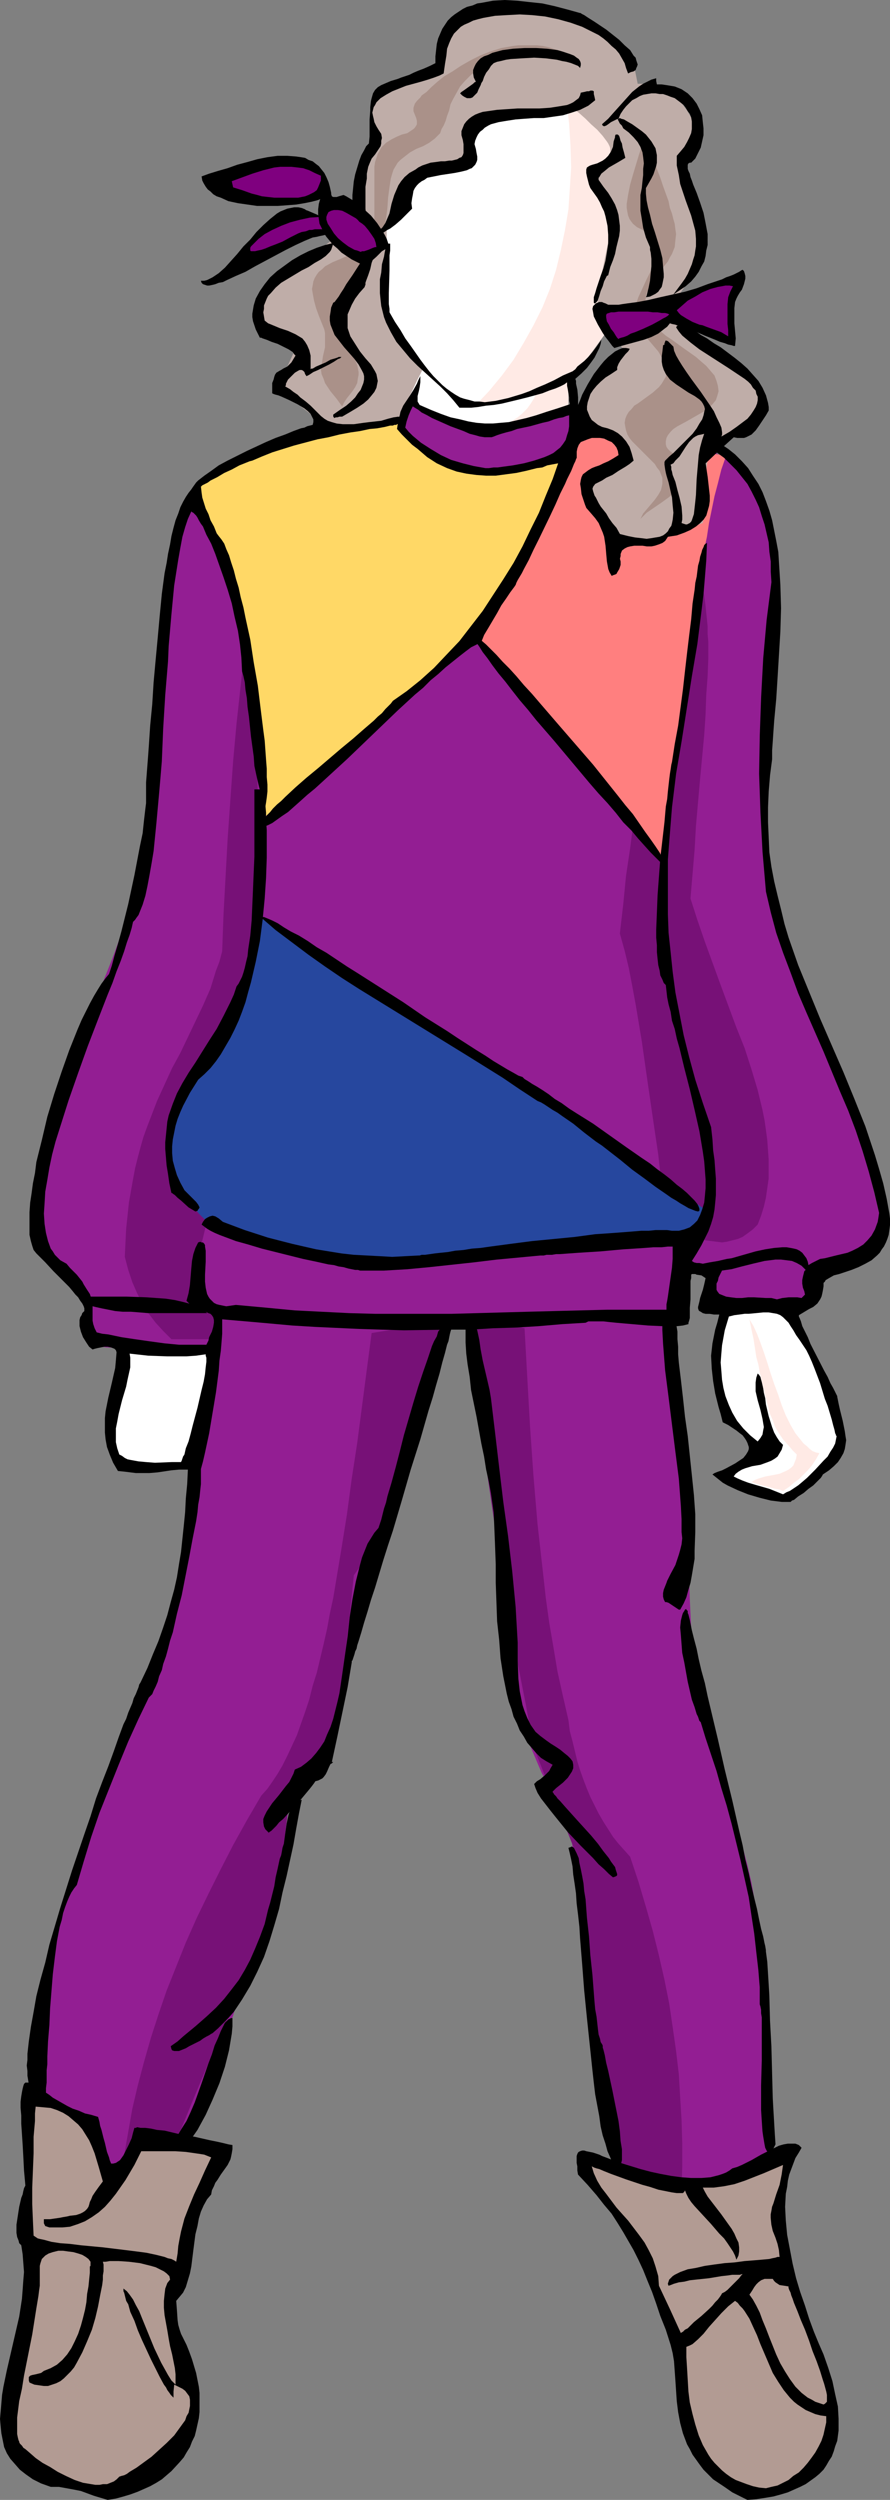
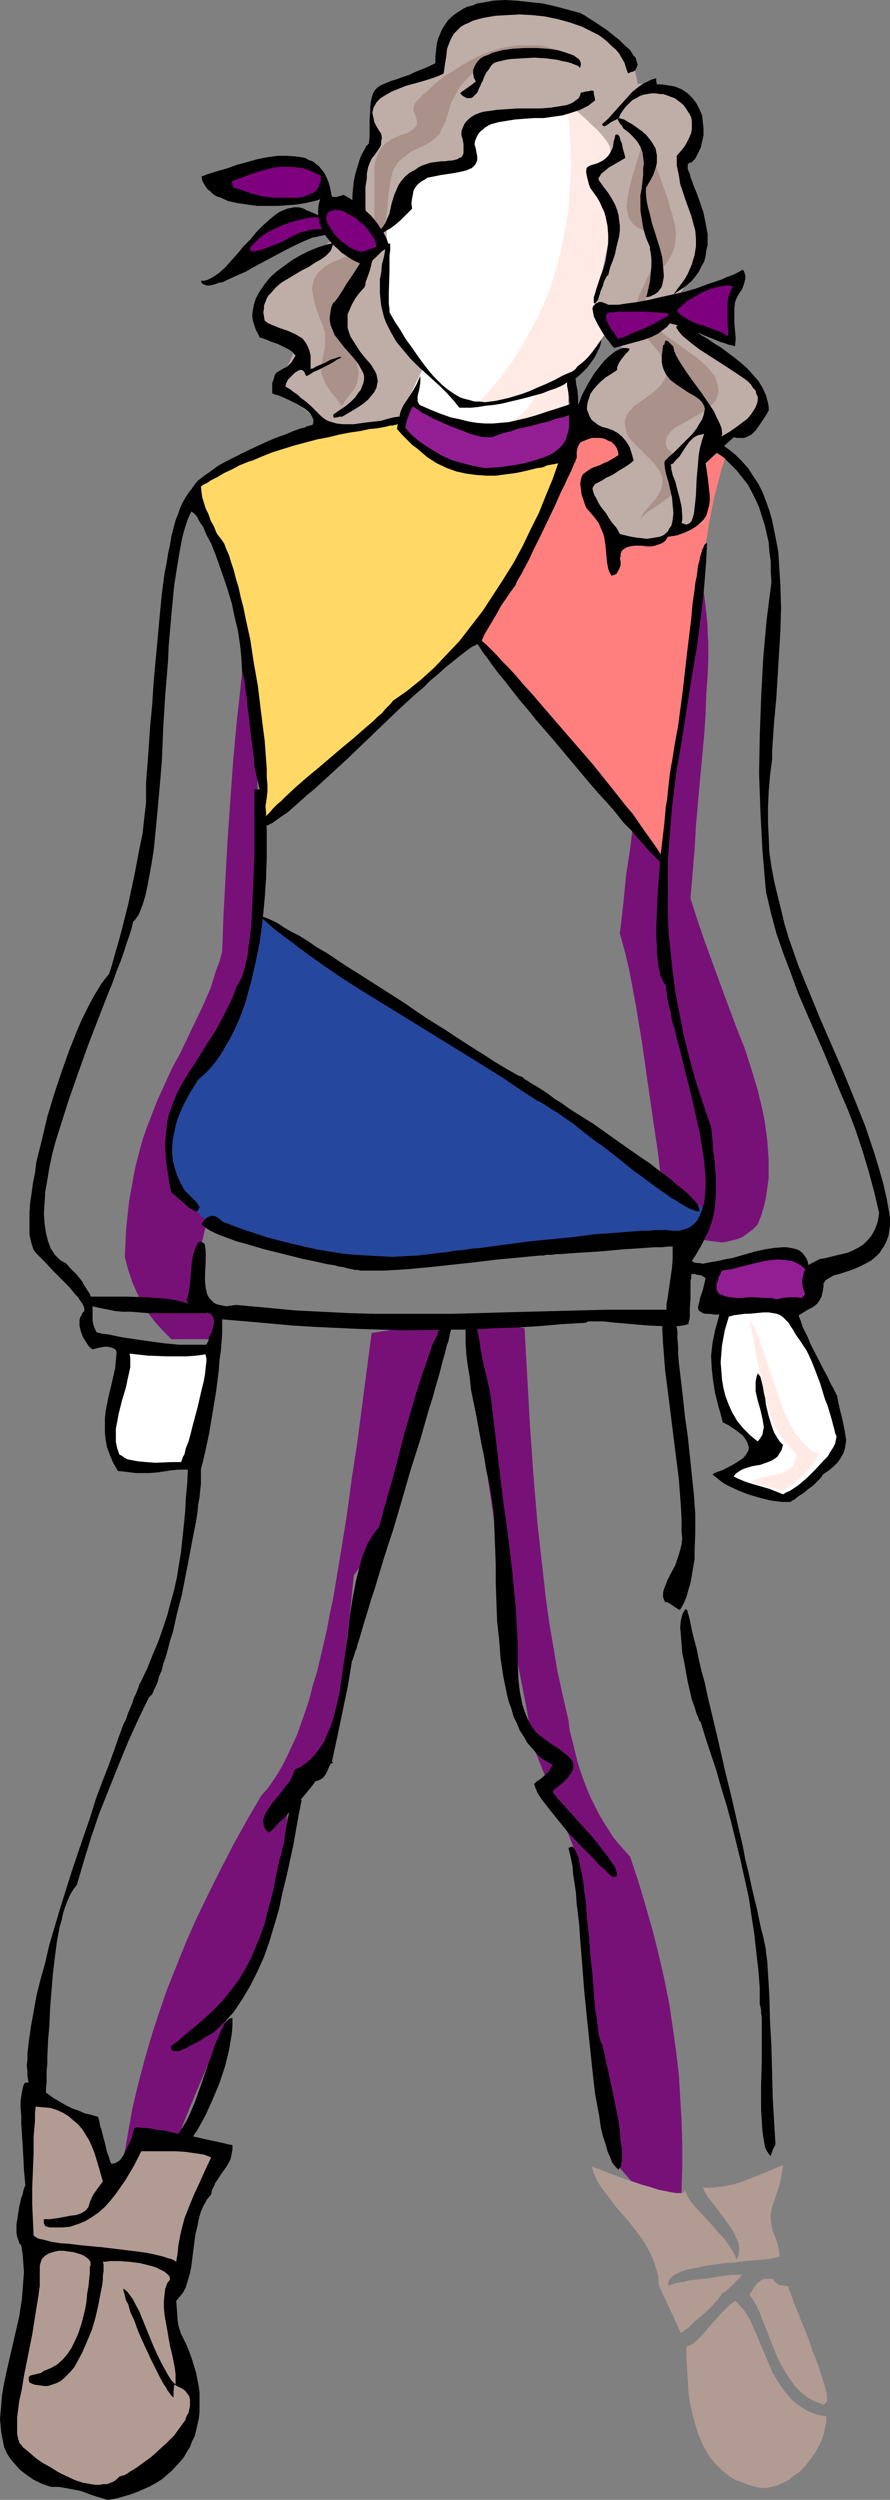
<svg xmlns="http://www.w3.org/2000/svg" xmlns:ns1="http://sodipodi.sourceforge.net/DTD/sodipodi-0.dtd" xmlns:ns2="http://www.inkscape.org/namespaces/inkscape" version="1.0" width="55.494mm" height="155.711mm" id="svg54" ns1:docname="Girl in Sweater 4.wmf">
  <rect width="100%" height="100%" fill="#808080" stroke="none" />
  <ns1:namedview id="namedview54" pagecolor="#ffffff" bordercolor="#000000" borderopacity="0.25" ns2:showpageshadow="2" ns2:pageopacity="0.0" ns2:pagecheckerboard="0" ns2:deskcolor="#d1d1d1" ns2:document-units="mm" />
  <defs id="defs1">
    <pattern id="WMFhbasepattern" patternUnits="userSpaceOnUse" width="6" height="6" x="0" y="0" />
  </defs>
-   <path style="fill:#931e93;fill-opacity:1;fill-rule:evenodd;stroke:none" d="m 89.52,100.833 -5.494,2.262 -5.817,2.101 -11.473,4.04 -11.473,4.201 -5.656,2.101 -5.656,2.101 -1.131,5.171 -0.808,5.333 -0.808,5.332 -0.646,5.656 -0.646,5.656 -0.323,5.656 -0.808,11.473 -0.808,11.635 -0.485,5.656 -0.646,5.817 -0.646,5.656 -0.808,5.656 -0.808,5.494 -1.131,5.332 -1.616,4.525 -1.616,4.525 -1.939,4.525 -1.777,4.848 -1.939,4.848 -1.777,5.009 -1.939,5.009 -1.939,5.171 -1.777,5.171 -1.777,5.494 -1.777,5.333 -1.616,5.494 -1.293,5.656 -1.454,5.656 -1.131,5.656 -0.97,5.817 7.11,8.564 7.11,8.564 v 9.695 l 3.878,0.485 3.717,0.162 h 3.555 6.948 l 3.555,0.162 3.555,0.162 3.878,0.485 -0.808,4.201 -0.808,4.201 -0.646,4.201 -0.485,4.201 -0.97,8.726 -0.97,8.564 -0.485,4.525 -0.646,4.363 -0.808,4.363 -0.97,4.525 -1.131,4.363 -1.293,4.525 -1.616,4.363 -1.939,4.525 -2.585,6.625 -2.585,6.787 -2.747,6.787 -2.585,7.11 -2.585,7.11 -2.585,6.948 -2.424,7.11 -2.101,7.11 -2.101,6.948 -1.777,6.948 -1.454,6.948 -0.646,3.393 -0.646,3.232 -0.485,3.393 -0.323,3.232 -0.323,3.07 -0.162,3.232 v 3.07 3.07 l 0.162,2.909 0.162,2.909 0.97,2.262 0.808,2.262 0.97,2.262 0.808,2.101 0.97,1.939 0.97,1.778 0.808,1.778 0.97,1.616 0.808,1.616 0.97,1.293 0.808,1.293 0.97,1.131 0.97,1.131 0.97,0.808 0.97,0.808 0.97,0.646 0.97,0.485 0.97,0.323 0.97,0.162 h 1.131 l 0.97,-0.162 1.131,-0.323 1.131,-0.485 1.131,-0.485 1.293,-0.808 1.131,-1.131 1.293,-1.131 1.293,-1.293 1.293,-1.454 1.293,-1.778 1.454,-1.939 1.454,-1.939 5.656,-15.674 5.656,-15.513 0.97,-2.909 0.97,-3.232 0.808,-3.07 0.97,-3.393 1.939,-6.787 1.939,-6.948 1.777,-7.11 1.939,-7.11 1.777,-6.625 0.808,-3.232 0.808,-3.232 0.97,-2.585 1.131,-2.585 1.777,-4.848 1.939,-4.686 1.777,-4.686 1.777,-4.525 1.777,-4.686 1.939,-5.009 0.97,-2.585 0.97,-2.585 2.909,-9.372 2.585,-9.372 5.171,-18.421 2.747,-9.372 2.909,-9.372 1.454,-4.848 1.616,-4.686 1.777,-4.848 1.939,-5.009 0.646,0.162 0.646,0.162 0.485,0.485 0.646,0.485 0.485,0.808 0.485,0.808 0.485,0.97 0.323,1.131 0.485,1.131 0.323,1.454 0.323,1.454 0.323,1.454 0.646,3.393 0.485,3.555 0.485,3.717 0.485,3.878 0.97,7.918 0.485,3.717 0.485,3.717 0.646,3.393 0.323,1.616 0.323,1.454 v 5.332 5.171 l 0.162,4.848 0.162,4.848 0.323,4.525 0.323,4.363 0.485,4.363 0.808,4.201 0.808,4.201 1.131,4.201 1.293,4.201 1.616,4.201 1.777,4.201 0.97,2.262 1.131,2.101 1.293,2.262 1.131,2.262 1.454,2.262 1.454,2.262 2.909,22.784 3.07,22.946 3.07,22.784 2.909,22.784 17.775,-4.201 17.775,-4.363 v -5.979 l -0.323,-5.979 -0.485,-12.119 -0.485,-12.119 -0.162,-5.979 v -6.14 l -0.323,-2.585 -0.323,-2.747 -0.808,-5.009 -0.808,-4.686 -0.808,-4.686 -0.97,-4.201 -1.131,-4.201 -0.97,-4.04 -1.131,-3.878 -2.262,-7.433 -2.424,-7.433 -2.262,-7.595 -1.293,-3.878 -1.131,-4.04 -0.485,-10.019 -0.485,-9.857 -0.323,-10.019 -0.323,-5.009 -0.162,-5.171 -0.485,-2.424 -0.323,-2.585 -0.646,-5.333 -0.323,-5.494 -0.485,-5.656 -0.485,-5.656 -0.485,-5.494 -0.646,-5.333 -0.323,-2.585 -0.485,-2.424 0.485,-1.293 0.323,-1.293 0.323,-0.97 0.162,-1.131 0.646,-1.778 0.97,-3.393 0.646,-1.778 0.323,-0.97 0.485,-0.97 0.323,-1.293 0.485,-1.131 1.454,0.808 1.616,0.646 3.07,1.131 3.07,1.131 1.454,0.646 1.616,0.808 9.857,-2.101 10.019,-2.101 1.616,-0.162 1.616,-0.162 1.454,-0.162 1.454,-0.323 1.293,-0.323 1.293,-0.485 1.131,-0.485 0.97,-0.646 0.808,-0.808 0.646,-0.97 0.485,-0.97 0.485,-1.131 0.162,-1.293 v -1.454 l -0.162,-1.778 -0.485,-1.778 -1.777,-7.433 -1.777,-7.433 -3.555,-14.866 -1.777,-3.393 -1.777,-3.393 -1.616,-3.555 -1.616,-3.555 -3.07,-7.433 -1.454,-3.717 -1.454,-3.878 -1.293,-3.878 -1.293,-3.878 -1.131,-3.878 -0.97,-3.878 -0.808,-3.878 -0.808,-4.04 -0.646,-3.878 -0.485,-4.04 0.323,-4.686 0.323,-4.848 0.485,-4.848 0.162,-5.171 0.485,-10.342 0.323,-10.342 v -5.171 -5.009 -5.009 l -0.162,-4.848 -0.162,-4.525 -0.323,-4.525 -0.323,-4.201 -0.485,-3.878 -0.646,-1.131 -0.646,-0.97 -1.131,-1.616 -1.131,-1.454 -0.97,-1.293 -1.131,-1.131 -1.131,-0.97 -1.293,-0.808 -1.454,-0.97 -1.777,-0.808 -0.808,-0.646 -1.131,-0.323 -1.131,-0.646 -1.293,-0.646 -1.293,-0.646 -1.454,-0.646 -1.454,-0.646 -1.616,-0.97 -1.939,-0.808 -1.777,-0.97 -2.101,-0.97 -2.262,-1.131 -2.262,-1.293 -2.585,-1.293 -14.058,1.454 -14.22,1.293 z" id="path1" />
  <path style="fill:#771177;fill-opacity:1;fill-rule:evenodd;stroke:none" d="m 57.687,152.704 -0.97,8.726 -0.97,8.888 -0.808,8.888 -0.646,9.049 -0.646,9.211 -0.485,8.888 -0.485,8.888 -0.323,8.726 -0.646,2.424 -0.808,2.101 -1.293,4.201 -1.777,4.04 -1.777,3.717 -3.555,7.433 -1.939,3.555 -1.777,3.878 -1.777,3.878 -1.616,4.201 -0.808,2.101 -0.808,2.262 -0.646,2.262 -0.646,2.424 -0.646,2.585 -0.485,2.585 -0.485,2.747 -0.485,2.747 -0.323,3.07 -0.323,3.07 -0.162,3.232 -0.162,3.393 0.808,3.07 0.97,2.909 1.131,2.585 1.293,2.585 1.454,2.262 1.616,2.101 1.777,1.939 1.939,1.939 h 9.049 l 0.808,-0.97 0.485,-0.808 0.323,-0.808 0.162,-0.97 v -0.808 l -0.162,-0.808 -0.323,-0.808 -0.323,-0.97 -1.131,-1.616 -1.293,-1.778 -1.293,-1.616 -1.293,-1.778 11.634,-48.477 0.808,-6.948 0.808,-6.787 0.485,-6.787 0.646,-6.625 0.323,-6.625 0.485,-6.464 0.162,-6.464 0.162,-6.302 v -6.302 l -0.162,-6.14 -0.162,-5.979 -0.323,-5.979 -0.485,-5.979 -0.485,-5.656 -0.808,-5.817 z" id="path2" />
  <path style="fill:#771177;fill-opacity:1;fill-rule:evenodd;stroke:none" d="m 165.629,138.807 0.323,1.293 0.162,1.293 0.162,1.293 0.162,1.616 0.162,1.454 0.162,1.778 v 1.778 l 0.162,1.778 v 3.878 l -0.162,4.201 -0.323,4.363 -0.162,4.686 -0.323,4.848 -0.485,5.171 -0.485,5.171 -0.485,5.494 -0.485,5.494 -0.323,5.656 -0.97,11.473 1.616,5.009 1.777,5.171 3.717,10.18 3.717,10.019 1.939,4.848 1.616,5.009 1.454,4.848 1.131,4.686 0.485,2.424 0.323,2.262 0.323,2.424 0.162,2.262 0.162,2.262 v 2.262 2.262 l -0.323,2.262 -0.323,2.262 -0.485,2.101 -0.646,2.101 -0.808,2.101 -1.131,1.131 -1.293,0.97 -1.131,0.808 -1.131,0.485 -1.293,0.323 -1.293,0.323 -1.131,0.162 -1.293,-0.162 -1.293,-0.162 -1.293,-0.162 -1.293,-0.485 -1.293,-0.323 -1.454,-0.646 -1.454,-0.646 -2.909,-1.616 -0.808,-3.878 -0.646,-4.04 -0.808,-4.201 -0.485,-4.363 -1.293,-8.726 -1.293,-8.888 -1.293,-9.049 -1.454,-8.726 -0.808,-4.363 -0.808,-4.201 -0.97,-4.04 -1.131,-4.04 0.808,-6.948 0.646,-6.625 0.97,-6.464 0.808,-6.302 1.131,-5.979 0.97,-5.817 1.131,-5.494 1.131,-5.171 1.293,-5.009 1.293,-4.686 1.454,-4.525 1.454,-4.201 1.454,-3.878 1.616,-3.555 1.616,-3.232 z" id="path3" />
  <path style="fill:#771177;fill-opacity:1;fill-rule:evenodd;stroke:none" d="m 87.581,313.81 -1.131,8.564 -2.262,17.29 -1.293,8.403 -1.131,8.403 -1.293,8.08 -1.293,7.756 -0.646,3.878 -0.808,3.717 -0.646,3.555 -0.808,3.555 -0.808,3.393 -0.808,3.393 -0.97,3.07 -0.808,3.232 -0.97,2.909 -0.97,2.747 -0.97,2.747 -1.131,2.424 -1.131,2.424 -1.131,2.262 -1.131,1.939 -1.293,1.939 -1.131,1.616 -1.454,1.616 -3.393,5.817 -3.232,5.817 -2.909,5.656 -2.909,5.817 -2.747,5.656 -2.585,5.817 -2.262,5.656 -2.262,5.656 -1.939,5.656 -1.777,5.494 -1.616,5.656 -1.454,5.494 -1.293,5.494 -0.97,5.494 -0.97,5.494 -0.646,5.333 h 9.372 l 7.595,-18.583 7.918,-18.745 1.616,-2.101 1.616,-2.424 1.454,-2.424 1.293,-2.585 1.293,-2.909 0.97,-2.909 1.131,-3.07 0.808,-3.232 0.808,-3.393 0.808,-3.555 0.646,-3.555 0.485,-3.717 0.485,-3.878 0.323,-3.878 0.485,-4.04 0.162,-4.04 1.454,-1.778 1.454,-1.778 2.747,-3.717 2.747,-3.717 1.454,-1.939 1.616,-1.616 0.323,-5.009 0.485,-4.686 1.131,-9.534 1.131,-9.372 0.485,-4.848 0.485,-4.848 2.424,-3.393 2.424,-3.555 1.939,-3.393 1.939,-3.717 1.616,-3.555 1.616,-3.717 1.293,-3.878 1.293,-3.717 1.131,-3.878 1.131,-3.878 2.101,-7.756 1.777,-7.918 1.939,-7.756 -9.211,1.616 z" id="path4" />
  <path style="fill:#771177;fill-opacity:1;fill-rule:evenodd;stroke:none" d="m 123.616,312.679 0.646,11.635 0.646,11.473 0.808,11.635 0.97,11.473 1.293,11.473 0.646,5.817 0.808,5.817 0.97,5.656 0.97,5.817 1.293,5.817 1.293,5.656 0.323,2.585 0.646,2.424 1.131,4.686 0.646,2.101 0.808,2.262 0.808,2.101 0.808,1.939 0.97,1.939 0.97,1.939 1.131,1.939 1.131,1.778 1.131,1.778 1.293,1.616 1.454,1.616 1.293,1.454 1.939,5.817 1.777,5.979 1.616,5.656 1.454,5.817 1.293,5.656 1.131,5.656 0.808,5.494 0.808,5.656 0.646,5.494 0.323,5.494 0.323,5.332 0.162,5.494 v 5.333 l -0.162,5.494 -0.323,5.332 -0.485,5.494 -3.555,-4.201 -3.555,-4.201 -7.271,-8.241 -1.616,-9.049 -1.454,-9.049 -1.454,-9.211 -1.131,-8.888 -1.131,-9.211 -0.97,-9.049 -0.97,-9.049 -0.646,-9.049 -5.171,-12.927 -5.171,-12.927 -1.777,-9.857 -1.939,-9.857 -3.555,-19.714 -4.524,-31.025 -4.686,-31.187 7.11,1.616 z" id="path5" />
  <path style="fill:#26479e;fill-opacity:1;fill-rule:evenodd;stroke:none" d="m 59.626,214.916 -0.162,2.262 v 2.262 l -0.162,2.101 -0.323,2.101 -0.323,1.939 -0.323,1.939 -0.323,1.778 -0.485,1.778 -0.97,3.232 -1.131,3.232 -1.293,2.909 -1.293,2.747 -2.101,2.424 -1.939,2.424 -1.939,2.424 -1.616,2.424 -1.616,2.424 -1.454,2.585 -0.97,2.424 -0.97,2.424 -0.646,2.424 -0.323,2.585 v 2.585 l 0.162,1.131 0.323,1.293 0.323,1.293 0.323,1.293 0.646,1.293 0.485,1.293 0.808,1.293 0.808,1.293 0.97,1.293 1.131,1.293 0.485,0.97 0.485,0.808 0.646,0.808 0.808,0.808 0.646,0.646 0.97,0.646 1.939,1.293 2.101,0.97 2.262,1.131 2.585,0.808 2.747,0.808 2.747,0.646 2.909,0.646 11.796,2.585 2.909,0.485 2.747,0.808 40.074,-4.201 40.397,-4.201 0.97,-2.262 0.97,-2.424 -13.412,-9.049 -13.25,-9.049 -13.412,-8.888 -13.25,-8.564 z" id="path6" />
  <path style="fill:#ff7f7f;fill-opacity:1;fill-rule:evenodd;stroke:none" d="m 131.049,100.671 10.18,1.616 10.019,1.616 9.857,1.778 10.019,1.616 -1.131,3.232 -0.808,3.232 -0.808,3.07 -1.293,6.302 -0.485,3.232 -0.646,3.07 -0.646,3.232 -0.808,8.726 -0.97,8.726 -1.131,8.726 -1.131,8.726 -1.293,8.726 -1.454,8.726 -3.07,17.452 -21.491,-25.693 -21.653,-26.016 z" id="path7" />
  <path style="fill:#ffd866;fill-opacity:1;fill-rule:evenodd;stroke:none" d="m 93.722,99.379 -3.717,0.323 -3.717,0.485 -3.717,0.485 -3.555,0.485 -3.555,0.646 -3.555,0.808 -3.393,0.808 -3.232,1.131 -3.07,0.97 -3.07,1.293 -2.909,1.293 -2.585,1.454 -2.585,1.616 -2.424,1.778 -2.101,1.778 -1.939,2.101 2.262,3.878 2.262,3.878 1.777,4.201 1.777,4.363 1.616,4.201 1.454,4.525 1.293,4.686 1.131,4.686 0.97,4.848 0.808,5.009 0.646,5.009 0.485,5.171 0.485,5.171 0.162,5.333 0.162,5.494 v 5.494 l 25.531,-21.815 25.531,-21.815 11.15,-21.815 10.988,-21.815 -20.683,-3.07 -10.342,-1.454 z" id="path8" />
  <path style="fill:#ffffff;fill-opacity:1;fill-rule:evenodd;stroke:none" d="m 133.957,12.119 -5.979,2.424 -2.909,1.293 -2.909,1.293 -2.909,1.454 -2.747,1.616 -2.747,1.616 -2.747,1.778 -2.747,1.939 -2.747,2.101 -2.585,2.262 -2.747,2.585 -2.747,2.585 -2.747,2.909 -2.747,3.07 -2.747,3.232 -0.646,3.07 -0.323,3.07 -0.323,3.07 v 3.232 l 0.162,3.07 0.162,3.232 0.323,3.07 0.485,3.232 1.131,6.302 1.293,6.302 1.454,6.14 0.646,2.909 0.646,2.909 0.808,0.162 0.808,0.323 0.808,0.323 2.101,0.808 1.131,0.485 1.293,0.646 1.293,0.485 1.293,0.646 1.454,0.646 3.07,1.454 3.232,1.454 3.555,1.293 6.625,-2.747 6.625,-2.909 1.777,-6.302 1.777,-6.302 1.454,-6.302 1.454,-5.979 1.131,-6.14 0.97,-5.817 0.808,-5.656 0.646,-5.494 0.485,-5.333 0.162,-5.171 v -2.585 l -0.323,-4.848 -0.162,-2.262 -0.323,-2.424 -0.323,-2.101 -0.485,-2.262 -0.485,-2.101 -0.646,-2.101 -0.646,-1.939 -0.808,-1.939 z" id="path9" />
  <path style="fill:#ffeae5;fill-opacity:1;fill-rule:evenodd;stroke:none" d="m 133.473,23.754 0.646,5.333 0.323,5.171 0.162,5.171 -0.323,5.009 -0.323,4.848 -0.808,4.848 -0.97,4.686 -1.131,4.686 -1.454,4.525 -1.777,4.363 -2.101,4.201 -2.262,4.04 -2.424,4.04 -2.747,3.717 -3.07,3.717 -3.232,3.393 0.646,-0.323 0.808,-0.162 1.777,-0.323 1.939,-0.323 2.101,-0.485 1.939,-0.323 1.939,-0.323 1.777,-0.485 0.646,-0.162 0.808,-0.162 -0.485,1.293 -0.808,1.293 -0.808,1.131 -1.131,1.131 -1.131,0.97 -1.293,0.808 -1.454,0.808 -1.616,0.808 2.101,0.162 2.101,-0.162 1.939,-0.485 2.101,-0.485 1.939,-0.97 1.939,-0.97 2.101,-1.131 2.101,-1.131 v -5.171 l 5.656,-7.595 5.494,-7.595 0.808,-3.07 0.808,-2.909 0.646,-2.909 0.646,-2.747 0.323,-2.585 0.485,-2.585 0.323,-2.424 0.162,-2.424 0.162,-2.262 0.162,-2.101 v -1.939 -2.101 l -0.323,-1.778 -0.162,-1.778 -0.323,-1.778 -0.323,-1.616 -0.323,-1.454 -0.646,-1.454 -0.485,-1.293 -0.646,-1.293 -0.808,-1.131 -0.646,-1.131 -0.97,-0.97 -0.97,-0.97 -0.808,-0.808 -1.131,-0.808 -1.131,-0.646 -1.131,-0.646 -1.293,-0.485 -1.131,-0.485 -1.454,-0.485 z" id="path10" />
  <path style="fill:#bfada8;fill-opacity:1;fill-rule:evenodd;stroke:none" d="m 150.278,19.714 -0.323,-1.616 -0.323,-1.616 -0.646,-1.454 -0.97,-1.454 -0.97,-1.293 L 145.915,10.988 144.461,9.857 142.845,8.726 141.229,7.756 139.128,6.787 137.189,5.979 134.765,5.171 132.341,4.525 129.594,3.878 126.847,3.393 123.777,2.909 121.677,2.424 119.576,2.101 h -2.262 l -2.101,0.323 -2.262,0.646 -2.424,0.808 -2.262,1.293 -2.424,1.454 -0.97,1.131 -0.646,1.131 -0.485,1.131 -0.323,1.131 -0.162,1.131 0.323,1.131 0.323,1.131 0.485,1.131 -4.201,1.939 -4.04,1.939 -4.04,2.101 -2.101,0.97 -2.101,0.97 -0.323,0.97 -0.162,0.808 -0.162,0.808 v 0.808 l 0.162,1.293 0.323,1.131 0.485,1.293 0.646,0.97 0.485,1.293 0.323,1.131 -0.97,0.323 -0.97,0.485 -0.646,0.808 -0.646,0.808 -0.485,0.808 -0.323,1.131 -0.323,1.131 -0.162,1.131 -0.162,2.585 v 2.747 2.747 l -0.323,2.585 -5.656,4.525 -5.817,4.525 -5.817,4.525 -5.817,4.525 -0.323,1.131 -0.323,0.97 -0.162,1.131 v 0.808 0.97 l 0.162,0.808 0.485,0.646 0.323,0.808 0.646,0.646 0.646,0.646 0.97,0.485 0.97,0.485 1.131,0.485 1.131,0.323 1.454,0.485 1.616,0.323 -2.424,5.333 -2.262,5.333 5.494,4.525 5.332,4.201 2.262,0.646 2.262,0.323 2.101,0.162 2.262,-0.162 2.262,-0.323 2.101,-0.485 2.262,-0.97 2.262,-1.131 1.293,-2.909 1.454,-2.747 1.293,-2.747 1.454,-2.909 -1.454,-1.616 -1.454,-1.454 -1.131,-1.616 -1.131,-1.616 -0.97,-1.778 -0.808,-1.778 -1.616,-3.393 V 53.971 l 3.555,-5.979 3.555,-6.14 13.25,-3.07 v -9.211 l 23.43,-4.201 1.616,1.293 1.454,1.293 1.293,1.293 1.454,1.293 1.293,1.454 0.485,0.646 0.485,0.646 0.323,0.485 0.323,0.646 0.162,0.485 v 0.646 0.485 l -0.162,0.485 -0.162,0.646 -0.485,0.485 -0.485,0.485 -0.646,0.485 -0.808,0.646 -0.97,0.485 2.101,6.625 1.939,6.625 -1.777,8.726 -1.777,8.726 3.393,6.302 1.616,3.232 1.616,3.07 -1.939,1.616 -1.777,1.616 -1.777,1.778 -1.454,1.778 -1.454,2.101 -1.131,2.101 -0.323,1.131 -0.323,1.131 -0.323,1.293 -0.162,1.293 1.293,0.97 1.616,0.808 0.646,0.323 0.808,0.323 1.616,0.808 1.616,0.97 1.293,1.131 0.646,0.646 0.646,0.808 0.485,0.808 0.485,0.97 -1.131,0.808 -1.454,0.97 -2.747,1.454 -2.747,1.454 -1.454,0.808 -1.131,0.97 4.04,7.595 4.04,7.756 6.948,-1.778 6.948,-1.939 3.393,-1.293 3.232,-1.131 0.162,-1.454 v -1.454 l 0.162,-2.585 0.162,-2.262 0.162,-2.262 0.162,-2.424 0.323,-2.262 0.162,-2.585 v -1.454 l 0.162,-1.454 0.485,0.162 h 0.646 1.131 l 0.97,-0.323 2.101,-0.97 1.131,-0.162 1.131,-0.162 1.131,0.162 1.293,-1.131 0.97,-1.293 0.646,-1.454 0.323,-0.646 0.162,-0.808 v -0.808 -0.808 l -0.162,-0.808 -0.323,-0.808 -0.485,-0.97 -0.646,-0.97 -0.808,-1.131 -0.97,-1.131 -2.101,-2.101 -2.262,-1.939 -5.009,-4.04 -5.009,-3.878 -2.262,-1.939 -2.101,-1.939 1.454,-1.778 1.454,-1.778 1.454,-2.101 1.131,-2.101 1.131,-2.262 1.131,-2.101 0.97,-2.262 0.97,-2.101 -3.393,-9.211 -3.393,-9.211 1.131,-1.293 0.97,-1.293 0.646,-1.293 0.485,-1.131 0.323,-1.454 V 30.379 l -0.162,-1.131 -0.323,-1.293 -1.131,-1.939 -1.293,-1.778 -1.293,-1.454 -1.616,-1.131 -0.808,-0.646 -0.808,-0.323 -0.808,-0.323 -0.97,-0.323 -0.808,-0.162 -1.131,-0.162 h -0.97 z" id="path11" />
  <path style="fill:#aa9189;fill-opacity:1;fill-rule:evenodd;stroke:none" d="m 151.894,31.51 1.454,4.04 1.454,4.201 0.808,2.101 0.646,1.939 0.646,1.778 0.646,1.778 0.323,1.616 0.485,1.293 0.323,1.293 0.323,1.131 0.162,1.293 0.162,1.131 -0.162,1.454 -0.162,1.616 -0.323,0.808 -0.323,0.808 -0.485,0.808 -0.485,0.97 -1.454,1.778 -1.293,1.778 -1.293,1.778 -0.485,1.131 -0.485,0.97 -0.162,0.97 -0.162,1.131 v 1.131 l 0.323,1.293 0.485,1.131 0.808,1.131 0.97,1.131 1.131,1.131 1.131,0.97 1.454,0.97 2.909,2.101 2.747,1.939 1.293,1.131 1.131,0.97 0.97,1.131 0.97,1.131 0.485,1.293 0.323,1.131 0.162,1.293 -0.323,1.131 -0.323,0.97 -0.808,0.97 -0.808,0.808 -0.808,0.646 -2.262,1.293 -2.262,1.293 -2.101,1.131 -0.97,0.646 -0.646,0.646 -0.646,0.808 -0.323,0.646 -0.162,0.808 v 0.646 l 0.162,0.646 0.323,0.485 0.485,0.485 0.646,0.485 1.293,0.808 1.131,0.646 0.646,0.485 0.485,0.323 0.323,0.485 0.323,0.646 v 0.646 l -0.162,0.646 -0.323,0.808 -0.485,0.808 -0.323,0.646 -0.646,0.646 -1.454,1.293 -1.616,1.454 -1.777,1.293 -3.555,2.424 -1.454,1.454 0.646,-1.293 0.97,-1.131 1.777,-2.101 0.808,-1.131 0.646,-1.131 0.323,-1.454 v -0.646 -0.808 l -0.323,-0.808 -0.323,-0.808 -0.646,-0.808 -0.485,-0.808 -1.454,-1.454 -1.616,-1.616 -1.454,-1.454 -0.808,-0.808 -0.646,-0.808 -0.485,-0.808 -0.323,-0.97 -0.162,-0.808 -0.162,-0.97 0.162,-0.97 0.323,-0.808 0.485,-0.808 0.646,-0.646 0.646,-0.808 0.808,-0.485 3.555,-2.585 1.454,-1.293 0.646,-0.808 0.485,-0.808 0.485,-0.808 0.162,-0.97 v -0.808 l -0.162,-0.97 -0.323,-0.808 -0.485,-0.808 -0.97,-1.616 -2.747,-3.232 -1.131,-1.778 -0.646,-0.808 -0.323,-0.97 -0.323,-0.97 -0.162,-0.97 v -0.97 l 0.162,-0.97 0.162,-1.131 0.323,-0.97 0.97,-2.101 0.97,-2.101 0.97,-1.939 0.97,-1.939 0.323,-0.97 0.162,-0.97 0.162,-0.97 v -0.808 l -0.162,-0.808 -0.323,-0.646 -0.323,-0.646 -0.485,-0.485 -0.97,-0.808 -1.293,-0.646 -1.293,-0.646 -0.97,-0.808 -0.485,-0.646 -0.323,-0.485 -0.323,-0.808 -0.162,-0.808 -0.162,-0.97 v -0.97 l 0.323,-2.101 0.485,-2.424 0.646,-2.262 1.454,-4.848 0.808,-2.424 z" id="path12" />
  <path style="fill:#aa9189;fill-opacity:1;fill-rule:evenodd;stroke:none" d="m 132.341,12.119 -1.454,-0.485 -1.454,-0.485 -1.454,-0.323 -1.454,-0.162 h -1.454 -1.454 -1.454 l -1.293,0.162 -2.747,0.485 -2.585,0.808 -2.424,0.97 -2.262,1.131 -2.262,1.293 -1.939,1.293 -1.939,1.131 -1.616,1.293 -1.454,1.293 -1.131,1.131 -1.131,0.808 -0.323,0.485 -0.323,0.323 -0.485,0.485 -0.485,0.646 -0.162,0.485 -0.162,0.485 v 0.323 0.485 l 0.323,0.808 0.323,0.808 0.162,0.646 v 0.808 l -0.162,0.323 -0.323,0.485 -0.323,0.323 -0.485,0.323 -0.97,0.646 -1.293,0.323 -1.131,0.485 -1.293,0.646 -1.293,0.808 -0.485,0.485 -0.646,0.646 -0.323,0.646 -0.485,0.808 -0.323,0.97 -0.323,0.97 -0.162,1.131 v 1.293 2.585 2.585 2.747 2.747 l -0.162,1.293 -0.323,1.131 -0.323,1.131 -0.485,0.97 -0.485,0.97 -0.646,0.808 -0.808,0.808 -0.808,0.646 -1.777,0.97 -2.101,0.97 -1.939,0.808 -1.777,0.97 -0.646,0.646 -0.808,0.646 -0.485,0.646 -0.485,0.808 -0.323,0.808 -0.162,0.97 -0.162,0.808 0.162,0.97 0.323,1.778 0.485,1.778 0.646,1.778 0.646,1.616 0.646,1.616 0.162,0.808 v 0.808 1.293 1.293 l -0.485,2.101 -0.323,2.101 -0.162,0.97 0.162,1.131 0.485,1.131 0.323,0.97 0.646,0.97 0.646,0.97 1.454,1.778 1.293,1.778 0.485,-0.97 0.646,-0.97 0.646,-0.808 0.646,-0.808 0.646,-0.97 0.485,-0.97 0.162,-1.131 0.162,-0.808 V 87.582 L 84.349,86.774 84.188,85.966 83.542,84.351 82.572,82.735 l -0.97,-1.939 -0.97,-1.778 -0.808,-1.939 -0.162,-0.97 -0.162,-1.131 -0.162,-0.97 0.162,-1.131 0.162,-0.97 0.485,-1.131 0.323,-1.131 0.646,-0.97 1.293,-2.101 1.454,-2.101 3.232,-4.201 1.293,-2.101 1.293,-1.939 0.323,-1.131 0.485,-1.131 0.485,-2.424 0.323,-2.585 0.162,-2.424 0.323,-2.424 0.323,-2.101 0.323,-1.131 0.323,-0.97 0.485,-0.808 0.485,-0.808 0.646,-0.646 0.808,-0.646 1.454,-1.131 1.454,-0.808 1.616,-0.646 1.454,-0.808 1.293,-0.97 0.646,-0.646 0.646,-0.646 0.323,-0.97 0.485,-0.808 0.485,-1.131 0.323,-1.131 0.485,-1.293 0.323,-1.454 0.646,-1.293 0.808,-1.454 0.808,-1.454 1.131,-1.293 1.454,-1.454 0.808,-0.646 0.97,-0.646 1.131,-0.485 0.97,-0.485 1.293,-0.646 1.293,-0.485 1.454,-0.323 1.454,-0.485 1.616,-0.323 1.939,-0.323 1.777,-0.323 2.101,-0.162 2.262,-0.162 z" id="path13" />
  <path style="fill:#7f007f;fill-opacity:1;fill-rule:evenodd;stroke:none" d="m 74.977,50.74 -1.777,-0.162 -1.939,0.162 -1.616,0.162 -1.616,0.323 -1.454,0.485 -1.293,0.485 -1.293,0.646 -2.262,1.293 -0.808,0.808 -0.97,0.97 -0.808,0.808 -1.293,1.939 -1.131,2.101 2.585,-0.646 2.585,-0.646 5.009,-1.616 2.424,-0.97 2.585,-0.97 5.009,-1.616 -0.97,-1.778 z" id="path14" />
  <path style="fill:#000000;fill-opacity:1;fill-rule:evenodd;stroke:none" d="m 25.369,588.515 -3.232,-0.97 -3.07,-1.131 -1.616,-0.323 -1.777,-0.323 -1.777,-0.323 H 11.958 L 9.695,584.637 7.756,583.667 6.14,582.536 4.686,581.405 3.555,580.112 2.424,578.819 1.616,577.527 0.97,576.072 0.646,574.456 0.323,572.841 0.162,571.225 0,569.447 l 0.162,-1.778 0.162,-1.939 0.162,-1.939 0.323,-1.939 0.808,-3.878 0.97,-4.201 0.97,-4.201 0.97,-4.201 0.646,-4.201 0.162,-2.101 0.162,-2.262 0.162,-1.939 -0.162,-2.101 -0.162,-2.101 -0.323,-2.101 -0.485,-0.485 -0.162,-0.646 -0.323,-0.808 -0.162,-0.97 v -0.97 -0.97 l 0.323,-2.101 0.323,-2.101 0.485,-2.101 0.323,-0.808 0.162,-0.808 0.162,-0.646 0.323,-0.646 -0.162,-1.778 -0.162,-1.778 -0.162,-3.232 -0.162,-2.909 -0.162,-2.424 -0.162,-2.424 v -1.939 l -0.162,-1.778 V 494.792 l 0.162,-1.293 0.162,-0.97 0.162,-0.808 0.162,-0.646 0.162,-0.485 0.323,-0.323 h 0.323 0.485 l 0.485,0.162 0.646,0.162 0.485,0.485 0.808,0.323 0.646,0.646 0.808,0.485 0.97,0.646 0.808,0.646 2.262,1.293 1.131,0.646 1.293,0.646 1.454,0.485 1.454,0.646 1.454,0.323 1.616,0.485 0.323,1.131 0.162,0.97 0.323,0.97 0.162,0.646 0.323,1.293 0.323,1.131 0.485,2.101 0.485,1.293 0.162,0.646 0.323,0.808 h 0.485 l 0.646,-0.162 0.485,-0.323 0.485,-0.323 0.808,-1.131 0.646,-1.293 0.646,-1.293 0.646,-1.454 0.323,-1.293 0.323,-1.131 h 0.323 l 0.323,-0.162 0.808,0.162 h 1.131 l 1.293,0.162 1.454,0.323 1.777,0.162 3.393,0.808 3.717,0.646 3.555,0.808 1.616,0.323 1.454,0.323 1.293,0.323 0.97,0.162 v 0.97 l -0.162,0.97 -0.162,0.808 -0.162,0.646 -0.646,1.293 -0.808,1.131 -0.808,1.131 -0.808,1.293 -0.485,0.646 -0.323,0.808 -0.485,0.97 -0.162,0.97 -0.97,1.131 -0.808,1.454 -0.646,1.454 -0.485,1.616 -0.323,1.778 -0.485,1.939 -0.485,3.717 -0.485,3.878 -0.323,1.616 -0.485,1.616 -0.485,1.616 -0.646,1.293 -0.808,0.97 -0.808,0.97 0.162,2.101 0.162,2.424 0.162,1.131 0.323,1.131 0.323,0.97 0.485,0.97 0.808,1.616 0.646,1.616 0.646,1.778 0.485,1.616 0.485,1.616 0.323,1.616 0.323,1.616 0.162,1.454 v 1.616 1.454 1.454 l -0.162,1.454 -0.323,1.454 -0.323,1.454 -0.323,1.293 -0.646,1.293 -0.485,1.293 -0.808,1.293 -0.646,1.131 -0.97,1.131 -1.939,2.101 -1.131,0.97 -1.131,0.97 -1.293,0.808 -1.454,0.808 -1.454,0.646 -1.454,0.646 -1.777,0.646 -1.616,0.485 -1.777,0.485 z" id="path15" />
-   <path style="fill:#000000;fill-opacity:1;fill-rule:evenodd;stroke:none" d="m 176.132,588.515 -1.939,-0.97 -1.616,-0.808 -1.616,-1.131 -1.454,-0.97 -1.454,-0.97 -1.131,-1.131 -1.131,-1.131 -0.97,-1.293 -0.808,-1.131 -0.808,-1.131 -0.646,-1.293 -0.646,-1.131 -0.97,-2.585 -0.646,-2.424 -0.485,-2.585 -0.323,-2.585 -0.162,-2.424 -0.162,-2.424 -0.162,-2.262 -0.162,-2.262 -0.323,-1.939 -0.485,-1.939 -1.131,-3.555 -1.293,-3.232 -0.97,-2.909 -0.97,-2.747 -1.131,-2.747 -0.97,-2.424 -1.131,-2.424 -1.131,-2.262 -2.424,-4.201 -1.293,-2.101 -1.454,-2.262 -1.777,-2.101 -1.777,-2.262 -2.101,-2.424 -2.262,-2.424 -0.162,-0.97 v -0.97 l -0.162,-0.808 v -0.646 -0.646 -0.323 l 0.162,-0.485 0.162,-0.323 0.162,-0.162 0.323,-0.162 0.485,-0.162 h 0.485 l 0.485,0.162 0.808,0.162 0.808,0.162 0.97,0.323 0.485,0.162 0.646,0.323 1.293,0.485 1.616,0.646 1.939,0.646 2.101,0.646 2.101,0.646 2.424,0.646 2.262,0.485 2.585,0.485 2.424,0.323 2.262,0.162 h 2.424 l 2.101,-0.162 1.939,-0.485 0.97,-0.323 0.808,-0.323 0.808,-0.485 0.646,-0.485 1.131,-0.323 1.131,-0.485 2.262,-1.131 2.262,-1.293 2.262,-1.131 0.97,-0.485 0.97,-0.485 1.131,-0.323 0.97,-0.162 h 0.97 0.808 l 0.808,0.323 0.646,0.646 -0.646,1.131 -0.808,1.293 -0.485,1.293 -0.485,1.293 -0.485,1.293 -0.323,1.454 -0.162,1.454 -0.323,1.616 -0.162,3.07 0.162,3.232 0.323,3.393 0.646,3.393 0.646,3.393 0.808,3.393 0.97,3.232 1.131,3.232 0.97,3.07 1.131,3.07 1.131,2.747 1.131,2.585 1.131,3.232 0.97,3.07 0.646,3.07 0.646,2.909 0.162,2.909 v 1.293 1.454 l -0.323,2.424 -0.485,1.293 -0.323,1.131 -0.485,1.293 -0.646,0.97 -0.646,1.131 -0.646,0.97 -0.97,0.97 -0.97,0.808 -1.131,0.808 -1.131,0.808 -1.293,0.646 -1.454,0.646 -1.454,0.646 -1.616,0.485 -1.777,0.485 -1.939,0.323 -2.101,0.323 z" id="path16" />
  <path style="fill:#b29b93;fill-opacity:1;fill-rule:evenodd;stroke:none" d="m 180.495,585.768 -1.616,-0.162 -1.454,-0.323 -1.454,-0.485 -1.293,-0.485 -1.293,-0.485 -1.131,-0.646 -1.131,-0.808 -0.97,-0.808 -0.808,-0.808 -0.97,-0.97 -0.808,-0.97 -0.646,-0.97 -1.293,-2.262 -0.97,-2.262 -0.808,-2.585 -0.646,-2.424 -0.646,-2.747 -0.323,-2.585 -0.162,-2.747 -0.162,-2.747 -0.162,-2.585 v -2.424 l 0.808,-0.323 0.646,-0.323 1.293,-1.131 1.293,-1.293 1.293,-1.616 1.454,-1.616 1.454,-1.616 1.616,-1.616 1.616,-1.293 0.646,0.485 0.485,0.646 0.646,0.646 0.485,0.646 1.131,1.778 0.808,1.778 0.97,2.101 0.808,2.101 1.939,4.525 0.97,2.262 1.293,2.101 1.293,1.939 1.454,1.778 0.97,0.97 0.808,0.646 1.939,1.293 1.131,0.485 1.131,0.485 1.293,0.323 1.293,0.162 v 1.454 l -0.323,1.454 -0.323,1.454 -0.485,1.454 -0.646,1.293 -0.808,1.454 -0.808,1.131 -0.97,1.293 -0.97,1.131 -1.131,1.131 -1.293,0.808 -1.131,0.97 -1.293,0.646 -1.293,0.646 -1.454,0.323 z" id="path17" />
  <path style="fill:#b29b93;fill-opacity:1;fill-rule:evenodd;stroke:none" d="M 4.524,574.78 4.363,574.456 4.201,573.81 4.04,573.002 v -0.808 -0.97 -0.97 -1.131 l 0.162,-1.293 0.323,-2.585 0.646,-2.909 0.485,-3.07 0.646,-3.232 1.293,-6.464 0.485,-3.07 0.485,-3.07 0.485,-2.909 0.162,-1.293 0.162,-1.131 v -1.293 -1.939 -0.808 -0.646 l 0.162,-0.646 0.162,-0.485 0.162,-0.485 0.808,-0.808 0.808,-0.485 0.97,-0.323 1.293,-0.323 h 1.131 l 1.131,0.162 1.293,0.162 1.131,0.323 0.97,0.323 0.808,0.485 0.646,0.485 0.485,0.646 v 0.485 0.485 l -0.162,0.162 v 1.454 l -0.162,1.616 -0.162,1.616 -0.323,1.778 -0.162,1.939 -0.323,1.778 -0.485,1.939 -0.485,1.778 -0.646,1.939 -0.808,1.778 -0.808,1.616 -0.97,1.454 -1.131,1.293 -1.293,1.131 -1.454,0.808 -0.808,0.323 -0.808,0.323 -0.646,0.485 -0.646,0.162 -0.646,0.162 -0.808,0.162 -0.485,0.162 -0.323,0.323 v 0.162 0.323 0.323 l 0.162,0.485 1.131,0.485 1.131,0.162 1.131,0.162 h 0.97 l 0.97,-0.323 0.97,-0.323 0.97,-0.485 0.808,-0.646 0.808,-0.808 0.808,-0.808 0.808,-0.97 0.646,-1.131 1.293,-2.424 1.131,-2.585 1.131,-2.747 0.808,-2.747 0.646,-2.747 0.485,-2.585 0.485,-2.424 0.162,-1.293 v -0.97 l 0.162,-0.97 v -1.616 l -0.162,-0.646 h 0.646 l 0.97,-0.162 h 2.101 l 2.424,0.162 2.585,0.323 2.585,0.646 1.131,0.323 0.97,0.485 0.97,0.485 0.646,0.485 0.646,0.646 0.162,0.808 -0.646,0.808 -0.485,1.293 -0.162,1.293 -0.162,1.616 v 1.616 l 0.162,1.778 0.646,3.555 0.323,1.939 0.323,1.778 0.485,1.939 0.323,1.616 0.323,1.616 0.162,1.454 v 1.293 1.131 l -0.97,-0.97 -0.808,-1.293 -0.808,-1.454 -0.808,-1.454 -1.616,-3.393 -1.454,-3.555 -1.454,-3.555 -0.646,-1.616 -0.808,-1.454 -0.646,-1.293 -0.808,-1.131 -0.646,-0.808 -0.808,-0.646 v 0 0.162 0.485 l 0.162,0.323 0.162,0.646 0.162,0.646 0.162,0.646 0.485,0.808 0.485,1.778 0.97,2.101 0.808,2.262 0.97,2.262 2.101,4.525 1.131,2.262 0.97,1.939 0.97,1.778 0.485,0.646 0.323,0.646 0.485,0.646 0.323,0.485 0.323,0.323 0.323,0.323 v -1.454 l 0.162,-1.616 0.97,0.485 0.97,0.485 0.646,0.485 0.485,0.646 0.485,0.646 0.162,0.808 v 0.646 0.808 l -0.162,0.808 -0.162,0.808 -0.485,0.808 -0.323,0.97 -1.293,1.778 -1.293,1.778 -1.777,1.778 -1.777,1.616 -1.777,1.616 -1.777,1.293 -1.777,1.293 -1.616,0.97 -0.646,0.485 -0.646,0.323 -0.646,0.162 -0.485,0.162 -0.646,0.646 -0.646,0.485 -0.808,0.323 -0.808,0.323 h -0.97 l -0.808,0.162 h -0.97 l -0.97,-0.162 -1.939,-0.323 -1.939,-0.646 -2.101,-0.97 -1.939,-0.97 -1.777,-1.131 -1.777,-0.97 -1.616,-1.131 -1.293,-1.131 -1.131,-0.97 -0.485,-0.323 -0.323,-0.485 -0.323,-0.323 -0.162,-0.162 -0.162,-0.323 z" id="path18" />
  <path style="fill:#b29b93;fill-opacity:1;fill-rule:evenodd;stroke:none" d="m 194.068,566.054 -0.97,-0.323 -0.97,-0.323 -0.808,-0.485 -0.97,-0.485 -1.454,-1.131 -1.454,-1.454 -1.293,-1.778 -1.131,-1.778 -1.131,-1.939 -0.97,-2.101 -1.616,-4.04 -0.808,-2.101 -0.808,-1.939 -0.646,-1.778 -0.808,-1.616 -0.808,-1.454 -0.808,-1.131 0.646,-0.97 0.485,-0.808 0.485,-0.646 0.485,-0.485 0.646,-0.485 0.808,-0.323 h 0.808 1.131 l 0.323,0.485 0.323,0.323 0.485,0.323 0.485,0.323 1.131,0.162 0.97,0.162 v 0.323 l 0.162,0.485 0.323,0.646 0.162,0.646 0.323,0.808 0.323,0.97 0.808,1.939 0.808,2.101 0.97,2.262 0.97,2.585 0.808,2.424 0.97,2.424 0.808,2.262 0.646,2.101 0.323,0.97 0.485,1.778 0.162,0.808 v 0.646 0.485 0.485 l -0.323,0.323 -0.162,0.162 z" id="path19" />
  <path style="fill:#b29b93;fill-opacity:1;fill-rule:evenodd;stroke:none" d="m 160.458,549.248 -2.585,-5.656 -2.585,-5.494 -0.162,-2.262 -0.646,-2.262 -0.646,-1.939 -0.97,-1.939 -0.97,-1.778 -1.293,-1.778 -2.585,-3.393 -1.454,-1.616 -1.293,-1.454 -2.424,-3.232 -1.131,-1.454 -0.97,-1.616 -0.808,-1.778 -0.485,-1.616 0.323,0.162 0.323,0.162 0.485,0.162 0.646,0.162 1.131,0.485 1.616,0.646 1.777,0.646 1.777,0.646 3.878,1.293 1.777,0.485 1.939,0.646 1.616,0.323 1.616,0.323 1.131,0.162 h 0.646 0.485 0.323 l 0.162,-0.162 0.162,-0.162 0.162,-0.323 0.323,0.808 0.485,0.97 0.646,0.97 0.808,0.97 1.939,2.101 1.939,2.101 1.939,2.262 1.131,1.131 0.808,1.131 0.646,0.97 0.646,0.97 0.485,0.97 0.323,0.97 0.485,-0.97 0.162,-0.97 v -0.97 l -0.162,-1.131 -0.485,-0.97 -0.485,-1.131 -0.646,-1.131 -0.808,-1.131 -1.616,-2.262 -1.616,-2.101 -1.616,-2.101 -0.646,-1.131 -0.485,-0.97 h 1.293 1.293 l 2.424,-0.323 2.424,-0.485 2.424,-0.808 4.524,-1.778 4.524,-1.939 -0.323,2.262 -0.485,2.424 -0.808,2.262 -0.646,2.101 -0.323,0.808 -0.162,0.97 -0.162,0.808 v 0.808 l 0.162,1.616 0.323,1.454 0.646,1.616 0.485,1.454 0.323,1.454 0.162,1.616 h -0.485 l -0.485,0.162 -0.808,0.162 -0.646,0.162 -1.777,0.162 -1.939,0.162 -2.101,0.162 -2.424,0.323 -2.262,0.162 -2.424,0.323 -2.262,0.323 -2.101,0.485 -1.939,0.323 -1.777,0.646 -0.646,0.323 -0.646,0.323 -0.485,0.323 -0.485,0.485 -0.323,0.323 -0.162,0.485 -0.162,0.485 0.162,0.485 0.485,-0.162 0.808,-0.323 1.131,-0.323 1.293,-0.162 1.293,-0.323 1.454,-0.162 3.07,-0.323 2.909,-0.485 1.454,-0.162 1.131,-0.162 h 0.97 0.808 l 0.485,-0.162 h 0.162 l -0.323,0.323 -0.485,0.646 -0.646,0.646 -0.808,0.808 -1.293,1.293 -0.646,0.485 -0.646,0.323 -0.162,0.323 -0.323,0.485 -0.485,0.646 -0.646,0.646 -0.646,0.808 -0.808,0.808 -1.777,1.616 -1.777,1.454 -0.808,0.808 -0.646,0.646 -0.646,0.323 -0.485,0.485 -0.323,0.162 z" id="path20" />
  <path style="fill:#b29b93;fill-opacity:1;fill-rule:evenodd;stroke:none" d="m 7.918,526.302 -0.162,-3.555 -0.162,-3.878 v -3.878 l 0.162,-4.04 0.162,-4.04 v -3.878 l 0.323,-3.717 v -1.778 l 0.162,-1.616 1.777,0.162 1.777,0.162 1.454,0.485 1.454,0.646 1.293,0.808 1.131,0.97 1.131,0.97 0.97,1.131 0.808,1.293 0.808,1.293 0.646,1.454 0.646,1.616 0.97,3.232 0.97,3.393 -0.97,1.293 -0.808,1.131 -0.646,0.97 -0.323,0.808 -0.323,0.646 -0.162,0.646 -0.162,0.485 -0.323,0.485 -0.485,0.485 -0.485,0.323 -0.646,0.323 -0.97,0.323 -1.454,0.162 -0.646,0.162 -0.97,0.162 -0.808,0.162 -1.131,0.162 -1.131,0.162 h -1.454 v 0.323 0.323 0.323 l 0.162,0.323 0.162,0.323 0.97,0.323 h 0.97 2.101 l 1.777,-0.162 1.939,-0.646 1.616,-0.646 1.616,-0.97 1.616,-1.131 1.454,-1.293 1.293,-1.454 1.293,-1.616 1.131,-1.616 1.131,-1.616 2.101,-3.555 1.616,-3.232 h 5.817 2.262 l 2.424,0.162 2.262,0.323 1.131,0.162 0.97,0.162 0.808,0.323 0.808,0.323 -1.454,3.07 -1.293,2.909 -1.293,2.747 -1.131,2.747 -1.131,2.909 -0.808,3.07 -0.323,1.616 -0.323,1.778 -0.162,1.778 -0.323,1.939 -0.485,-0.323 -0.646,-0.323 -0.808,-0.162 -0.808,-0.323 -1.939,-0.485 -2.262,-0.485 -2.424,-0.323 -2.585,-0.323 -5.332,-0.646 -5.171,-0.485 -2.585,-0.323 -2.262,-0.162 -2.101,-0.323 -1.777,-0.485 -0.808,-0.162 -0.646,-0.162 -0.485,-0.323 z" id="path21" />
  <path style="fill:#000000;fill-opacity:1;fill-rule:evenodd;stroke:none" d="m 145.753,510.79 -0.646,-0.646 -0.808,-0.97 -0.485,-1.293 -0.646,-1.454 -0.485,-1.778 -0.646,-1.939 -0.485,-2.101 -0.323,-2.424 -0.485,-2.585 -0.485,-2.585 -0.323,-2.747 -0.323,-2.909 -0.646,-6.14 -0.646,-6.14 -0.646,-6.464 -0.485,-6.302 -0.485,-5.979 -0.162,-2.747 -0.323,-2.909 -0.323,-2.585 -0.162,-2.424 -0.323,-2.262 -0.323,-2.101 -0.162,-1.939 -0.323,-1.616 -0.323,-1.454 -0.323,-1.293 0.485,-0.162 0.323,-0.162 0.485,0.323 0.323,0.646 0.323,0.646 0.485,1.131 0.162,1.131 0.323,1.454 0.323,1.616 0.323,1.778 0.162,1.778 0.323,1.939 0.323,4.363 0.485,4.363 0.323,4.525 0.485,4.525 0.323,4.201 0.162,2.101 0.162,1.778 0.323,1.778 0.162,1.454 0.162,1.454 0.162,1.293 0.323,0.97 0.162,0.808 0.323,0.485 0.162,0.323 v 0.485 l 0.162,0.485 0.162,0.646 0.162,0.646 0.323,1.778 0.485,1.939 0.485,2.262 0.485,2.262 0.97,4.848 0.485,2.424 0.323,2.424 0.162,2.262 0.323,1.939 v 0.97 1.616 l -0.162,0.646 v 0.485 l -0.162,0.485 -0.323,0.323 z" id="path22" />
  <path style="fill:#000000;fill-opacity:1;fill-rule:evenodd;stroke:none" d="m 43.791,504.487 -1.131,-0.808 -0.808,-0.97 0.97,-1.616 1.131,-1.778 0.97,-2.101 0.97,-2.262 1.616,-4.525 1.616,-4.686 0.808,-2.101 0.646,-2.101 0.808,-1.778 0.646,-1.616 0.646,-1.293 0.323,-0.646 0.323,-0.323 0.485,-0.485 0.323,-0.162 0.323,-0.162 h 0.323 v 1.939 l -0.162,1.778 -0.323,1.939 -0.323,1.939 -0.97,3.878 -1.293,3.878 -1.616,3.878 -1.616,3.555 -1.939,3.555 -1.131,1.616 -0.97,1.454 z" id="path23" />
  <path style="fill:#000000;fill-opacity:1;fill-rule:evenodd;stroke:none" d="m 181.626,507.558 -0.323,-0.323 -0.323,-0.485 -0.323,-0.485 -0.323,-0.646 -0.162,-0.808 -0.162,-0.97 -0.162,-0.97 -0.162,-1.131 -0.162,-2.424 -0.162,-2.585 v -5.817 l 0.162,-5.817 v -2.909 -6.302 -0.97 l -0.162,-0.97 v -0.808 l -0.162,-0.808 -0.162,-0.485 v -4.04 l -0.323,-4.04 -0.485,-4.201 -0.485,-4.363 -0.646,-4.201 -0.646,-4.363 -1.939,-8.726 -2.101,-8.564 -1.131,-4.201 -1.293,-4.201 -1.131,-4.04 -1.293,-3.878 -1.293,-3.878 -1.131,-3.717 -0.323,-0.323 -0.162,-0.485 -0.162,-0.485 -0.323,-0.646 -0.485,-1.616 -0.646,-1.778 -0.485,-2.101 -0.485,-2.101 -0.808,-4.525 -0.485,-2.262 -0.162,-2.101 -0.162,-2.101 -0.162,-1.778 0.162,-1.616 0.162,-0.646 0.162,-0.646 0.162,-0.485 0.323,-0.485 0.162,-0.323 0.323,-0.162 v 0.162 l 0.162,0.162 0.162,0.162 v 0.485 l 0.162,0.323 0.162,0.646 0.162,0.646 0.162,0.808 0.323,1.616 0.485,1.939 0.646,2.424 0.485,2.424 0.646,2.747 0.808,2.909 0.646,3.07 0.808,3.393 0.808,3.393 0.808,3.393 1.616,7.11 1.777,7.272 1.616,7.11 0.808,3.393 0.646,3.393 0.808,3.232 0.646,3.07 0.646,2.747 0.646,2.585 0.485,2.424 0.485,2.262 0.485,1.778 0.162,0.808 0.162,0.808 0.162,0.646 0.162,0.97 v 0.323 l 0.323,2.424 0.162,2.585 0.162,2.585 0.162,2.747 0.162,5.979 0.323,5.979 0.162,6.14 0.162,6.14 0.162,2.909 0.162,2.747 0.162,2.747 0.162,2.424 -0.646,1.293 z" id="path24" />
  <path style="fill:#000000;fill-opacity:1;fill-rule:evenodd;stroke:none" d="m 33.126,396.06 1.616,-3.393 1.293,-3.232 1.293,-3.07 1.131,-3.232 0.97,-2.909 0.808,-3.07 0.808,-2.909 0.646,-2.909 0.485,-3.07 0.485,-2.909 0.646,-6.14 0.323,-3.232 0.162,-3.232 0.323,-3.393 0.162,-3.393 H 42.175 l -1.777,0.162 -3.232,0.485 -1.939,0.162 H 34.257 33.126 31.995 l -1.293,-0.162 -1.293,-0.162 -1.616,-0.162 -1.131,-1.939 -0.808,-1.939 -0.646,-1.778 -0.323,-1.778 -0.162,-1.616 v -1.778 -1.616 l 0.162,-1.616 0.646,-3.232 0.808,-3.393 0.808,-3.555 0.162,-1.778 0.162,-1.939 -0.162,-0.485 -0.323,-0.323 -0.808,-0.323 -0.808,-0.162 h -0.808 l -1.616,0.323 -0.646,0.162 -0.485,0.162 -0.808,-0.646 -0.646,-0.97 -0.808,-1.293 -0.485,-1.293 -0.323,-1.293 v -0.808 -0.646 l 0.162,-0.646 0.323,-0.485 0.162,-0.485 0.485,-0.485 v -0.646 l -0.162,-0.485 -0.323,-0.646 -0.485,-0.646 -0.485,-0.808 -0.646,-0.646 -0.646,-0.808 -0.808,-0.97 -1.777,-1.778 -1.939,-1.939 -1.939,-2.101 -2.101,-2.101 -0.646,-0.808 -0.323,-0.97 -0.323,-1.131 -0.323,-1.454 v -1.616 -1.778 -1.939 l 0.162,-2.262 0.323,-2.101 0.323,-2.424 0.485,-2.424 0.323,-2.585 1.293,-5.171 1.293,-5.494 1.616,-5.333 1.777,-5.332 1.777,-5.009 0.97,-2.424 0.97,-2.424 0.97,-2.262 0.97,-1.939 0.97,-1.939 0.97,-1.778 0.97,-1.616 0.808,-1.293 0.97,-1.293 0.808,-0.97 0.323,-0.97 0.323,-0.97 0.646,-2.424 0.808,-2.747 0.808,-2.909 0.808,-3.232 0.808,-3.232 1.454,-6.787 0.646,-3.393 0.646,-3.393 0.646,-3.07 0.323,-3.07 0.323,-2.747 0.162,-1.293 v -1.131 -2.909 -0.808 l 0.162,-2.101 0.162,-2.101 0.162,-2.101 0.162,-2.262 0.323,-4.848 0.485,-5.009 0.323,-5.171 0.485,-5.333 0.485,-5.171 0.485,-5.333 0.485,-5.009 0.646,-4.848 0.485,-2.424 0.323,-2.101 0.485,-2.262 0.323,-1.939 0.485,-1.939 0.485,-1.778 0.646,-1.616 0.485,-1.454 0.646,-1.293 0.646,-1.131 0.646,-0.97 0.646,-0.808 0.323,-0.485 0.808,-1.131 0.485,-0.485 1.454,-1.131 1.616,-1.131 1.777,-1.293 2.101,-1.131 4.524,-2.262 4.524,-2.101 2.262,-0.97 2.262,-0.808 1.939,-0.808 1.777,-0.646 0.808,-0.162 0.646,-0.323 0.646,-0.162 0.646,-0.162 0.162,-0.646 V 98.732 L 73.523,98.086 73.2,97.439 72.553,96.793 71.746,96.147 70.13,95.177 68.191,94.208 66.413,93.4 65.605,93.076 64.959,92.915 64.474,92.753 64.151,92.592 v -1.293 -1.131 l 0.323,-0.808 0.162,-0.646 0.162,-0.485 0.323,-0.485 0.808,-0.485 0.323,-0.162 0.485,-0.323 0.97,-0.485 0.485,-0.485 0.485,-0.485 0.485,-0.808 0.485,-0.808 L 69.322,83.381 68.999,82.896 68.029,82.25 66.736,81.604 65.444,80.957 63.989,80.472 62.858,79.988 62.373,79.826 61.889,79.664 61.565,79.503 H 61.242 L 60.757,78.533 60.273,77.564 59.95,76.594 59.626,75.625 59.465,74.655 v -0.808 l 0.323,-1.939 0.485,-1.616 0.97,-1.778 1.131,-1.616 1.293,-1.616 1.616,-1.454 1.777,-1.293 1.777,-1.293 1.939,-1.131 1.939,-0.97 1.939,-0.808 1.939,-0.646 1.939,-0.485 -0.162,0.646 -0.162,0.485 -0.162,0.485 -0.323,0.485 -0.97,0.97 -1.131,0.808 -1.454,0.808 -1.454,0.97 -1.616,0.808 -1.616,0.97 -1.616,0.97 -1.616,0.97 -1.293,1.131 -1.131,1.293 -0.646,0.646 -0.323,0.646 -0.323,0.808 -0.323,0.808 v 0.808 l -0.162,0.808 0.162,0.97 0.162,0.97 0.808,0.646 0.808,0.323 1.939,0.808 1.939,0.646 1.777,0.808 0.808,0.485 0.808,0.485 0.646,0.808 0.485,0.808 0.485,1.131 0.323,1.293 v 1.454 1.778 l 0.162,-0.162 h 0.323 l 0.808,-0.485 1.131,-0.485 1.131,-0.485 1.131,-0.646 1.131,-0.323 0.485,-0.162 0.323,-0.162 h 0.646 l -0.323,0.323 -0.485,0.162 -0.97,0.646 -1.131,0.646 -2.585,1.293 -1.131,0.485 -0.97,0.646 -0.323,0.162 -0.323,0.162 -0.323,-0.485 -0.162,-0.485 -0.323,-0.323 -0.323,-0.162 h -0.485 l -0.323,0.162 -0.808,0.485 -0.808,0.808 -0.808,0.808 -0.485,0.97 v 0.323 l -0.162,0.323 1.131,0.646 0.808,0.646 0.97,0.646 0.646,0.646 1.293,0.97 1.131,0.97 0.97,0.97 0.808,0.808 0.646,0.646 0.808,0.646 0.808,0.485 0.97,0.323 1.131,0.323 1.454,0.162 h 0.808 0.808 0.97 l 1.131,-0.162 1.131,-0.162 1.293,-0.162 1.454,-0.162 1.454,-0.162 1.616,-0.485 L 92.752,98.247 93.883,98.086 94.368,98.247 h 0.323 l 0.323,0.162 h 0.162 v 0.162 0.323 l -0.162,0.162 -0.323,0.323 -0.485,0.323 -0.646,0.162 -0.162,0.162 h -0.485 l -0.323,0.162 h -0.646 l -0.646,0.162 -0.646,0.162 -1.777,0.323 -1.777,0.162 -2.262,0.485 -1.131,0.162 -1.131,0.162 -2.585,0.485 -2.585,0.646 -2.585,0.485 -5.494,1.454 -2.585,0.808 -2.585,0.808 -2.424,0.97 -2.262,0.97 -0.646,0.162 -0.808,0.323 -1.616,0.646 -1.777,0.97 -1.777,0.808 -1.616,0.97 -1.616,0.808 -0.646,0.485 -0.646,0.323 -0.646,0.323 -0.323,0.323 0.162,1.454 0.162,1.131 0.808,2.585 0.646,1.293 0.485,1.454 0.808,1.454 0.646,1.616 0.485,0.646 0.646,0.808 0.646,0.97 0.485,1.293 0.646,1.454 0.485,1.616 0.646,1.939 0.485,1.939 0.646,2.101 0.485,2.262 0.646,2.424 0.485,2.424 1.131,5.171 0.808,5.333 0.97,5.494 0.646,5.332 0.646,5.171 0.323,2.424 0.162,2.262 0.162,2.262 0.162,2.101 v 1.939 l 0.162,1.778 v 1.616 l -0.162,1.454 -0.162,1.131 -0.162,0.97 -0.646,-1.454 -0.485,-1.778 -0.485,-1.939 -0.485,-2.101 -0.485,-2.262 -0.162,-2.262 -0.646,-4.686 -0.485,-4.686 -0.323,-2.262 -0.162,-2.101 -0.323,-1.939 -0.162,-1.778 -0.323,-1.454 -0.323,-1.131 -0.162,-3.232 -0.323,-3.07 -0.485,-3.232 -0.808,-3.393 -0.646,-3.07 -0.97,-3.232 -0.97,-2.909 -0.97,-2.747 -0.97,-2.747 -0.97,-2.424 -1.131,-2.101 -0.808,-1.939 -0.485,-0.646 -0.485,-0.808 -0.323,-0.646 -0.323,-0.485 -0.323,-0.323 -0.323,-0.323 -0.323,-0.162 -0.162,-0.162 -0.808,1.778 -0.646,1.939 -0.646,2.262 -0.485,2.585 -0.485,2.747 -0.485,3.07 -0.485,3.07 -0.323,3.393 -0.323,3.393 -0.323,3.717 -0.323,3.717 -0.162,3.717 -0.646,7.756 -0.485,7.918 -0.323,7.756 -0.323,3.878 -0.323,3.717 -0.323,3.555 -0.323,3.555 -0.323,3.232 -0.323,3.232 -0.485,2.909 -0.485,2.747 -0.485,2.585 -0.485,2.262 -0.646,2.101 -0.646,1.616 -0.323,0.808 -0.485,0.646 -0.323,0.485 -0.485,0.485 -0.323,1.454 -0.485,1.616 -0.646,1.778 -0.646,2.101 -0.808,2.262 -0.97,2.424 -0.97,2.747 -1.131,2.747 -1.131,2.909 -1.131,2.909 -2.424,6.302 -2.262,6.302 -2.262,6.464 -2.101,6.625 -0.97,3.07 -0.808,3.07 -0.646,3.07 -0.485,2.909 -0.485,2.747 -0.162,2.747 -0.162,2.424 0.162,2.424 0.323,2.101 0.485,1.939 0.646,1.778 0.485,0.646 0.485,0.808 0.646,0.646 0.646,0.646 1.454,0.808 0.808,0.97 0.808,0.808 0.808,0.808 0.646,0.808 0.646,0.808 0.323,0.646 0.808,1.293 0.646,0.97 0.323,0.97 0.323,0.97 v 0.646 1.454 0.808 0.646 0.808 l 0.162,0.808 0.323,0.97 0.485,0.97 1.293,0.323 1.454,0.162 3.07,0.646 3.232,0.485 3.393,0.485 3.555,0.485 3.393,0.323 h 3.393 1.616 1.454 l 0.485,-0.97 0.162,-0.808 0.323,-0.646 0.323,-0.646 0.323,-1.131 0.162,-0.97 v -0.646 l -0.162,-0.646 -0.323,-0.485 -0.323,-0.323 -0.485,-0.162 -0.646,-0.323 -1.293,-0.485 -0.808,-0.323 -0.646,-0.485 -0.97,-0.485 -0.808,-0.808 0.485,-1.778 0.323,-1.939 0.162,-1.939 0.162,-1.939 0.162,-1.778 0.323,-1.616 0.485,-1.454 0.323,-0.646 0.323,-0.646 0.485,-0.162 0.323,0.162 h 0.323 l 0.323,0.323 0.162,0.323 v 0.323 l 0.162,0.97 v 1.293 1.293 l -0.162,3.07 v 1.616 l 0.162,1.454 0.323,1.454 0.323,0.646 0.323,0.485 0.485,0.485 0.485,0.485 0.646,0.323 0.646,0.162 0.808,0.162 0.808,0.162 1.131,-0.162 1.131,-0.162 3.555,0.323 3.555,0.323 6.787,0.646 6.464,0.323 6.464,0.323 6.14,0.162 h 5.979 11.796 l 5.979,-0.162 5.817,-0.162 5.979,-0.162 6.302,-0.162 6.302,-0.162 6.464,-0.162 h 6.787 3.555 3.555 v -0.646 -0.646 l 0.162,-0.808 0.162,-0.97 0.323,-2.262 0.323,-2.262 0.323,-2.262 0.162,-2.101 v -0.97 -1.454 -0.485 h -1.131 l -1.454,0.162 h -0.97 -0.97 l -2.101,0.162 -2.424,0.162 -2.585,0.162 -5.332,0.485 -2.585,0.162 -2.585,0.162 -2.262,0.162 -2.262,0.162 h -0.808 l -0.97,0.162 h -0.646 -0.646 l -0.646,0.162 h -0.323 -0.485 l -5.171,0.485 -5.171,0.485 -5.332,0.646 -10.503,1.131 -5.171,0.485 -5.494,0.323 h -5.332 -0.162 -0.162 l -0.485,-0.162 h -0.646 l -0.808,-0.162 -0.808,-0.162 -1.131,-0.323 -1.131,-0.162 -1.131,-0.323 -1.293,-0.162 -2.909,-0.646 -3.07,-0.646 -3.232,-0.808 -6.464,-1.616 -3.232,-0.97 -2.909,-0.808 -2.585,-0.97 -1.293,-0.485 -1.131,-0.485 -0.97,-0.485 -0.808,-0.485 -0.646,-0.485 -0.646,-0.485 0.323,-0.646 0.485,-0.646 0.485,-0.323 0.646,-0.323 0.646,-0.162 0.646,0.162 0.808,0.485 0.97,0.808 5.171,1.939 5.494,1.778 5.656,1.454 5.656,1.293 5.979,0.97 2.909,0.323 3.07,0.162 3.07,0.162 2.909,0.162 3.07,-0.162 3.07,-0.162 h 0.323 l 0.485,-0.162 h 0.808 l 1.131,-0.162 1.131,-0.162 1.454,-0.162 1.616,-0.162 1.777,-0.323 1.939,-0.162 1.939,-0.323 2.101,-0.162 2.262,-0.323 4.848,-0.646 5.009,-0.646 10.019,-0.97 4.848,-0.646 2.424,-0.162 2.262,-0.162 2.101,-0.162 2.101,-0.162 1.939,-0.162 h 1.777 l 1.616,-0.162 h 1.454 1.293 l 1.131,0.162 h 0.808 0.808 l 1.293,-0.323 1.293,-0.485 0.97,-0.808 0.808,-0.808 0.646,-1.293 0.485,-1.293 0.485,-1.616 0.162,-1.616 0.162,-1.778 v -2.101 l -0.323,-4.201 -0.323,-2.262 -0.808,-4.848 -1.131,-5.009 -1.131,-4.848 -1.293,-5.009 -1.131,-4.686 -0.646,-2.262 -0.485,-2.262 -0.646,-1.939 -0.323,-2.101 -0.485,-1.778 -0.323,-1.616 -0.162,-1.454 -0.162,-1.454 -0.485,-0.485 -0.323,-0.808 -0.485,-0.97 -0.162,-1.131 -0.323,-1.293 -0.162,-1.454 -0.162,-1.616 v -1.616 l -0.162,-1.778 v -1.939 l 0.162,-4.04 0.162,-4.04 0.323,-4.363 0.323,-4.363 0.485,-4.201 0.485,-4.201 0.323,-3.717 0.323,-1.778 0.162,-1.778 0.162,-1.454 0.162,-1.454 0.162,-1.293 0.162,-0.97 0.162,-1.131 0.162,-0.646 0.646,-4.201 0.808,-4.363 1.131,-8.564 0.485,-4.363 0.485,-4.201 0.485,-4.04 0.485,-3.878 0.323,-3.717 0.485,-3.232 0.162,-1.616 0.323,-1.454 0.162,-1.293 0.162,-1.293 0.323,-1.131 0.162,-0.97 0.323,-0.97 0.162,-0.646 0.323,-0.646 0.162,-0.485 0.323,-0.323 0.323,-0.162 -0.162,4.04 -0.323,4.04 -0.323,3.878 -0.485,4.04 -0.97,7.756 -1.293,7.595 -2.424,15.351 -1.293,7.595 -0.97,7.918 -0.323,4.04 -0.323,4.04 -0.323,4.201 v 4.201 4.201 4.525 l 0.162,4.363 0.485,4.525 0.485,4.686 0.646,4.848 0.97,5.009 0.97,5.009 1.293,5.171 1.454,5.333 1.777,5.494 1.939,5.656 0.323,2.909 0.162,2.585 0.323,2.262 0.162,2.262 0.162,2.101 v 2.101 1.778 l -0.162,1.778 -0.162,1.616 -0.323,1.778 -0.485,1.616 -0.646,1.778 -0.808,1.616 -0.808,1.616 -1.131,1.939 -1.131,1.778 0.485,0.323 0.646,0.162 h 0.646 l 0.808,0.162 1.616,-0.323 1.939,-0.323 2.101,-0.485 1.131,-0.162 1.131,-0.323 4.524,-1.293 2.262,-0.485 2.101,-0.323 1.939,-0.162 h 0.97 l 0.97,0.162 0.808,0.162 0.646,0.162 0.646,0.323 0.646,0.485 0.485,0.646 0.485,0.646 0.323,0.808 0.162,0.808 0.808,-0.485 0.97,-0.485 0.97,-0.485 1.131,-0.162 2.585,-0.646 2.747,-0.646 1.131,-0.485 1.293,-0.646 1.293,-0.808 0.97,-0.97 0.97,-1.131 0.808,-1.454 0.646,-1.778 0.162,-0.97 0.162,-1.131 -1.131,-4.848 -1.293,-4.848 -1.454,-4.848 -1.616,-4.848 -1.777,-4.686 -1.939,-4.525 -3.878,-9.372 -4.04,-9.211 -1.939,-4.525 -1.777,-4.848 -1.777,-4.686 -1.616,-4.686 -1.293,-4.848 -1.131,-4.848 -0.808,-9.372 -0.485,-9.211 -0.323,-9.211 0.162,-9.049 0.323,-9.049 0.485,-9.049 0.808,-9.049 1.131,-8.888 -0.162,-2.424 v -2.424 l -0.323,-2.262 -0.162,-2.262 -0.485,-2.101 -0.485,-2.101 -0.646,-1.939 -0.646,-2.101 -0.808,-1.778 -0.97,-1.939 -0.97,-1.778 -1.293,-1.616 -1.293,-1.616 -1.454,-1.454 -1.454,-1.454 -1.777,-1.293 0.323,-0.97 0.485,-1.131 1.939,1.293 1.616,1.293 1.616,1.616 1.454,1.616 1.131,1.778 1.293,1.939 0.97,1.939 0.808,2.101 0.808,2.262 0.646,2.262 0.485,2.424 0.485,2.424 0.485,2.585 0.162,2.585 0.162,2.585 0.162,2.585 0.162,5.494 -0.162,5.494 -0.323,5.333 -0.323,5.332 -0.323,5.171 -0.485,5.171 -0.162,2.262 -0.162,2.424 -0.162,2.262 v 2.101 l -0.485,3.717 -0.323,3.878 -0.162,3.717 v 3.555 l 0.162,3.555 0.162,3.555 0.485,3.393 0.646,3.393 0.808,3.393 0.808,3.232 0.808,3.393 0.97,3.232 2.262,6.464 2.585,6.302 2.585,6.302 2.747,6.302 2.747,6.302 2.585,6.302 2.585,6.464 1.131,3.393 1.131,3.393 0.97,3.232 0.97,3.393 0.808,3.555 0.646,3.555 0.162,1.293 v 1.293 l -0.162,1.293 -0.162,1.131 -0.323,0.97 -0.323,0.808 -0.485,0.97 -0.485,0.646 -0.485,0.808 -0.646,0.646 -1.293,1.131 -1.454,0.808 -1.616,0.808 -1.616,0.646 -1.454,0.485 -1.454,0.485 -1.293,0.323 -1.131,0.646 -0.808,0.485 -0.162,0.323 -0.323,0.323 v 0.485 0.323 l -0.162,0.97 -0.162,0.808 -0.162,0.646 -0.323,0.646 -0.323,0.485 -0.323,0.485 -0.97,0.808 -0.97,0.485 -0.808,0.485 -0.808,0.485 -0.808,0.485 v 0.323 l 0.162,0.323 0.323,0.808 0.323,1.131 0.646,1.293 0.646,1.293 0.646,1.616 3.232,6.302 0.808,1.454 0.646,1.454 0.646,1.131 0.485,0.97 0.323,0.646 0.162,0.323 v 0.162 l 0.323,1.616 0.323,1.454 0.646,2.585 0.485,2.424 0.162,1.131 0.162,0.97 -0.162,1.131 -0.162,0.97 -0.323,0.97 -0.646,1.131 -0.646,0.97 -0.97,0.97 -1.131,0.97 -1.454,0.97 -0.162,0.323 -0.323,0.485 -0.808,0.808 -0.97,0.97 -1.131,0.808 -1.131,0.97 -1.293,0.808 -0.97,0.808 -0.485,0.162 -0.323,0.323 h -0.97 -1.131 l -1.293,-0.162 -1.293,-0.162 -2.585,-0.646 -2.747,-0.808 -2.424,-0.97 -2.424,-1.131 -1.131,-0.646 -0.808,-0.646 -0.808,-0.646 -0.808,-0.646 0.485,-0.323 0.808,-0.323 0.97,-0.323 0.97,-0.485 2.101,-1.131 0.97,-0.646 0.97,-0.646 0.646,-0.808 0.485,-0.808 0.162,-0.485 v -0.485 l -0.162,-0.485 -0.162,-0.485 -0.323,-0.646 -0.323,-0.485 -0.485,-0.646 -0.646,-0.485 -0.808,-0.646 -0.97,-0.646 -0.97,-0.646 -1.293,-0.646 -0.485,-1.939 -0.485,-1.616 -0.808,-3.232 -0.485,-2.909 -0.323,-2.909 -0.162,-3.07 0.162,-1.454 0.162,-1.454 0.323,-1.616 0.323,-1.616 0.485,-1.616 0.485,-1.939 h -1.293 l -0.97,-0.162 h -0.97 l -0.646,-0.162 -0.485,-0.323 -0.323,-0.162 -0.162,-0.162 -0.162,-0.485 v -0.323 l 0.162,-0.646 0.162,-0.646 0.162,-0.808 0.323,-0.97 0.323,-0.97 0.323,-1.293 0.323,-1.454 -0.485,-0.323 -0.485,-0.323 -1.131,-0.162 -0.323,-0.162 h -0.808 l -0.162,0.162 v 0.323 0.485 l -0.162,0.646 v 0.808 1.778 1.778 l -0.162,1.939 v 1.616 0.808 l -0.162,0.646 -0.162,0.485 v 0.323 l -1.293,0.323 -1.454,0.162 h -1.454 -1.777 l -3.555,-0.162 -3.717,-0.323 -3.717,-0.323 -1.616,-0.162 -1.454,-0.162 h -1.454 -1.131 -0.97 l -0.646,0.323 -5.494,0.323 -5.656,0.485 -5.332,0.323 -5.332,0.162 -5.332,0.323 h -5.332 l -10.342,0.162 -10.503,-0.323 -10.503,-0.485 -5.332,-0.323 -5.332,-0.485 -5.494,-0.485 -5.656,-0.485 v 1.616 1.778 l -0.162,2.101 -0.162,1.939 -0.323,2.262 -0.162,2.424 -0.646,5.009 -0.808,4.848 -0.808,4.848 -0.485,2.262 -0.485,2.262 -0.485,2.101 -0.485,1.778 v 2.262 1.293 l -0.162,1.454 -0.162,1.616 -0.323,1.778 -0.162,1.778 -0.323,2.101 -0.808,4.04 -0.808,4.363 -1.777,9.049 -1.131,4.363 -0.97,4.363 -0.646,1.939 -0.485,1.939 -0.485,1.778 -0.646,1.778 -0.323,1.454 -0.646,1.454 -0.323,1.293 -0.485,1.131 -0.485,0.97 -0.323,0.808 -0.485,0.485 -0.323,0.323 -2.424,5.009 -2.424,5.333 -2.262,5.494 -2.262,5.656 -2.262,5.656 -1.939,5.656 -1.777,5.817 -1.616,5.494 -0.646,0.808 -0.646,0.97 -0.485,0.97 -0.485,1.131 -0.485,1.293 -0.485,1.454 -0.323,1.616 -0.485,1.616 -0.646,3.393 -0.485,3.717 -0.485,4.04 -0.323,4.04 -0.323,4.04 -0.162,3.878 -0.323,3.878 -0.162,3.555 v 1.778 l -0.162,1.454 v 1.616 1.293 l -0.162,1.293 v 0.97 l -0.162,1.131 v 0.808 l -0.808,-0.162 -0.646,-0.162 -0.485,-0.323 -0.485,-0.485 -0.485,-0.485 -0.485,-0.646 -0.162,-0.808 -0.323,-0.808 -0.162,-0.97 -0.162,-0.97 v -1.131 l -0.162,-1.293 0.162,-1.293 v -1.454 l 0.162,-1.454 0.162,-1.454 0.485,-3.393 0.646,-3.555 0.646,-3.717 0.97,-3.878 1.131,-4.04 0.97,-4.201 1.293,-4.363 1.293,-4.363 2.747,-8.726 2.909,-8.564 1.454,-4.201 1.293,-4.201 1.454,-3.878 1.454,-3.717 1.293,-3.555 1.131,-3.232 1.131,-3.07 0.646,-1.293 0.485,-1.454 0.485,-1.131 0.485,-1.131 0.323,-1.131 0.485,-0.97 0.323,-0.808 0.323,-0.808 0.162,-0.646 z" id="path25" />
  <path style="fill:#000000;fill-opacity:1;fill-rule:evenodd;stroke:none" d="m 40.236,481.703 1.616,-1.131 1.454,-1.293 2.747,-2.262 2.585,-2.262 2.262,-2.101 1.939,-2.101 1.777,-2.262 1.616,-2.101 1.454,-2.424 1.293,-2.424 1.131,-2.585 1.131,-2.747 1.131,-3.07 0.808,-3.393 0.485,-1.616 0.485,-1.939 0.485,-1.939 0.323,-2.101 0.485,-2.101 0.485,-2.262 0.323,-0.808 0.162,-0.808 0.162,-0.97 0.323,-0.97 0.323,-2.424 0.162,-1.131 0.162,-1.131 0.485,-2.262 0.323,-0.808 0.485,-0.97 0.485,-0.646 0.485,-0.485 0.646,-0.323 0.646,-0.162 -0.646,3.232 -0.646,3.555 -0.646,3.717 -0.808,3.717 -0.808,3.717 -0.97,3.878 -0.808,3.878 -1.131,3.878 -1.131,3.717 -1.293,3.717 -1.616,3.555 -1.616,3.232 -1.939,3.232 -0.97,1.454 -0.97,1.454 -1.293,1.454 -1.131,1.131 -1.293,1.293 -1.293,1.131 -0.323,0.162 -0.485,0.323 -0.646,0.323 -0.808,0.485 -0.646,0.485 -0.97,0.485 -1.616,0.808 -0.808,0.485 -0.808,0.323 -0.808,0.323 h -0.646 -0.485 l -0.485,-0.162 -0.162,-0.323 z" id="path26" />
  <path style="fill:#000000;fill-opacity:1;fill-rule:evenodd;stroke:none" d="m 144.461,441.952 -0.97,-0.808 -1.131,-1.131 -1.293,-1.131 -1.293,-1.454 -1.454,-1.454 -1.454,-1.454 -3.07,-3.232 -2.747,-3.393 -1.293,-1.616 -1.131,-1.454 -1.131,-1.454 -0.808,-1.293 -0.485,-1.131 -0.323,-0.97 0.646,-0.646 0.808,-0.485 1.131,-0.97 0.485,-0.485 0.485,-0.485 0.323,-0.646 0.485,-0.808 -1.454,-0.808 -1.293,-0.808 -1.131,-1.131 -0.97,-1.131 -1.131,-1.293 -0.808,-1.454 -0.97,-1.454 -0.646,-1.616 -0.808,-1.616 -0.485,-1.778 -0.646,-1.778 -0.485,-1.939 -0.808,-4.04 -0.646,-4.201 -0.323,-4.363 -0.485,-4.363 -0.323,-9.049 v -4.363 l -0.162,-4.363 -0.162,-4.04 -0.162,-3.878 -0.323,-2.262 -0.323,-2.262 -0.485,-2.585 -0.646,-2.909 -0.485,-3.07 -0.646,-3.07 -1.131,-6.302 -1.293,-6.302 -0.323,-3.07 -0.485,-2.909 -0.323,-2.585 -0.162,-2.585 v -2.101 -0.97 -0.97 l 1.131,-0.323 1.131,-0.323 0.162,0.808 0.323,0.97 0.485,2.262 0.323,2.262 0.485,2.585 1.131,4.848 0.485,2.101 0.323,1.939 0.97,8.08 0.97,8.241 0.97,8.08 1.131,8.08 0.97,8.241 0.808,8.403 0.485,8.403 v 4.363 l 0.162,4.201 0.323,2.909 0.323,1.616 0.323,1.616 0.485,1.454 0.646,1.616 0.808,1.616 1.131,1.616 1.131,0.97 1.293,0.97 1.131,0.808 1.293,0.808 0.97,0.646 0.97,0.808 0.808,0.646 0.646,0.646 0.485,0.646 0.162,0.808 v 0.808 l -0.323,0.808 -0.323,0.485 -0.323,0.485 -0.323,0.485 -1.131,1.131 -0.808,0.646 -0.808,0.646 -0.808,0.808 v 0.162 l 0.162,0.162 0.162,0.323 0.485,0.485 0.323,0.485 0.646,0.646 1.131,1.293 1.454,1.616 1.454,1.616 1.616,1.778 1.616,1.778 1.616,1.939 1.293,1.778 1.293,1.616 0.485,0.808 0.485,0.646 0.485,0.646 0.162,0.646 0.162,0.485 0.162,0.485 v 0.323 l -0.162,0.162 -0.323,0.162 z" id="path27" />
  <path style="fill:#000000;fill-opacity:1;fill-rule:evenodd;stroke:none" d="m 63.343,431.448 -0.323,-0.323 -0.485,-0.485 -0.323,-0.646 -0.162,-0.97 v -0.808 l 0.323,-0.808 0.485,-0.97 0.646,-0.97 0.646,-0.97 1.616,-1.939 1.616,-2.101 0.808,-0.97 0.485,-0.97 0.485,-0.97 0.323,-0.97 1.454,-0.646 1.293,-0.97 1.131,-0.97 1.131,-1.293 0.97,-1.293 0.97,-1.454 0.646,-1.616 0.808,-1.778 0.646,-1.939 0.485,-1.939 0.485,-1.939 0.485,-2.101 0.646,-4.363 0.646,-4.525 0.646,-4.525 0.485,-4.525 0.646,-4.201 0.808,-4.201 0.485,-1.939 0.485,-1.939 0.485,-1.778 0.646,-1.616 0.646,-1.616 0.808,-1.293 0.808,-1.293 0.97,-1.131 0.323,-0.97 0.323,-0.97 0.323,-1.293 0.323,-1.293 0.485,-1.454 0.323,-1.454 0.97,-3.232 0.485,-1.778 0.485,-1.778 0.97,-3.717 0.97,-3.878 2.262,-7.756 1.131,-3.717 1.131,-3.393 1.131,-3.232 0.485,-1.454 0.485,-1.454 0.485,-1.131 0.646,-1.131 0.323,-1.131 0.646,-0.808 0.323,-0.646 0.485,-0.485 0.97,0.162 0.808,0.323 v 0.162 l -0.162,0.323 v 0.485 l -0.162,0.485 -0.162,0.646 -0.162,0.808 -0.162,0.808 -0.323,0.808 -0.485,1.939 -0.646,2.262 -0.646,2.585 -0.808,2.747 -0.808,2.909 -0.97,3.07 -0.97,3.393 -0.97,3.393 -2.262,7.11 -2.101,7.272 -2.101,7.11 -1.131,3.393 -1.131,3.555 -0.97,3.232 -0.97,3.232 -0.97,2.909 -0.808,2.747 -0.808,2.585 -0.646,2.262 -0.646,2.101 -0.323,0.97 -0.162,0.808 -0.323,0.646 -0.162,0.646 -0.162,0.485 -0.162,0.485 -0.162,0.485 -0.162,0.162 v 0.162 0.162 l -0.97,5.817 -2.424,11.635 -1.293,5.979 h 0.323 l -0.323,0.323 -0.323,0.162 -0.323,0.646 -0.485,1.131 -0.323,0.646 -0.485,0.646 -0.323,0.323 -0.323,0.162 -0.646,0.323 -0.646,0.162 -0.323,0.485 -0.485,0.646 -0.646,0.808 -0.808,0.97 -1.616,1.939 -1.939,2.101 -1.777,1.939 -0.97,0.808 -0.646,0.808 -0.646,0.646 -0.485,0.485 -0.485,0.323 z" id="path28" />
  <path style="fill:#000000;fill-opacity:1;fill-rule:evenodd;stroke:none" d="m 156.741,377.154 -0.323,-0.646 -0.162,-0.646 v -0.808 l 0.162,-0.808 0.323,-0.808 0.323,-0.808 0.162,-0.485 0.323,-0.646 0.485,-0.97 1.131,-2.101 0.808,-2.424 0.323,-1.131 0.323,-1.293 0.162,-1.454 -0.162,-1.454 v -3.07 l -0.162,-3.07 -0.485,-6.464 -0.808,-6.302 -0.808,-6.464 -0.808,-6.464 -0.808,-6.302 -0.485,-6.302 -0.162,-3.07 v -3.07 l 0.485,-0.162 0.485,-0.323 0.485,-0.162 h 0.485 0.323 l 0.162,0.162 0.162,0.323 0.323,0.485 0.162,0.485 0.162,0.808 0.162,0.808 0.162,0.97 v 1.778 l 0.162,1.778 v 1.778 l 0.162,1.939 0.485,4.04 0.485,4.201 0.485,4.525 0.646,4.525 0.97,9.211 0.485,4.686 0.323,4.525 v 4.201 l -0.162,4.363 v 1.939 l -0.323,1.939 -0.323,1.939 -0.323,1.778 -0.485,1.616 -0.485,1.778 -0.646,1.454 -0.808,1.454 h -0.323 l -0.485,-0.323 -0.97,-0.646 -0.97,-0.646 -0.485,-0.162 z" id="path29" />
  <path style="fill:#ffffff;fill-opacity:1;fill-rule:evenodd;stroke:none" d="m 184.535,351.784 -3.232,-1.293 -3.393,-0.97 -1.616,-0.485 -1.293,-0.485 -1.131,-0.485 -0.97,-0.485 0.485,-0.646 0.646,-0.485 0.808,-0.485 0.808,-0.323 1.616,-0.485 0.97,-0.162 0.97,-0.162 1.777,-0.646 0.808,-0.323 0.808,-0.485 0.646,-0.485 0.485,-0.808 0.485,-0.808 0.323,-1.131 -0.808,-0.808 -0.646,-0.97 -0.646,-1.131 -0.485,-1.293 -0.808,-2.585 -0.646,-2.747 -0.162,-1.454 -0.323,-1.293 -0.162,-1.131 -0.162,-0.97 -0.323,-0.97 -0.162,-0.646 -0.323,-0.485 -0.323,-0.323 -0.323,0.97 -0.162,1.131 v 0.97 1.131 l 0.485,2.101 0.323,1.131 0.323,1.131 0.485,2.101 0.162,0.97 0.162,0.97 -0.162,0.808 -0.162,0.97 -0.485,0.808 -0.646,0.808 -1.777,-1.454 -1.616,-1.616 -1.454,-1.778 -1.131,-1.939 -0.808,-1.778 -0.808,-2.101 -0.485,-1.939 -0.323,-1.939 -0.162,-2.101 -0.162,-1.939 0.162,-2.101 0.162,-1.939 0.323,-1.778 0.323,-1.778 0.485,-1.616 0.485,-1.616 1.293,-0.323 1.293,-0.162 1.131,-0.162 h 0.97 l 1.777,-0.162 1.616,-0.162 h 1.293 l 0.97,0.162 0.97,0.162 0.808,0.323 0.646,0.485 0.646,0.646 0.646,0.646 0.485,0.808 0.646,0.97 0.646,1.131 0.808,1.131 0.97,1.454 0.646,0.97 0.646,1.293 0.646,1.454 0.646,1.616 1.293,3.393 1.131,3.717 0.646,1.616 0.485,1.616 0.485,1.616 0.323,1.293 0.323,1.131 0.162,0.808 0.162,0.323 v 0.162 l 0.162,0.162 v 0.162 l -0.162,0.808 -0.162,0.808 -0.485,0.97 -0.646,0.97 -0.646,1.131 -0.97,0.97 -1.939,2.101 -1.939,1.939 -1.131,0.97 -0.97,0.808 -0.97,0.646 -0.97,0.646 -0.808,0.323 z" id="path30" />
  <path style="fill:#ffffff;fill-opacity:1;fill-rule:evenodd;stroke:none" d="m 28.116,342.412 -0.485,-1.454 -0.323,-1.454 v -1.616 -1.616 l 0.323,-1.616 0.323,-1.778 0.808,-3.232 0.97,-3.232 0.323,-1.616 0.323,-1.454 0.323,-1.454 v -1.131 -1.131 l -0.162,-0.97 4.363,0.485 4.524,0.162 h 4.524 l 2.262,-0.162 2.262,-0.323 v 0.323 l 0.162,0.485 v 0.97 l -0.162,1.293 -0.162,1.616 -0.323,1.778 -0.485,1.939 -0.97,4.201 -1.131,4.201 -0.485,1.939 -0.485,1.778 -0.646,1.616 -0.323,1.454 -0.323,0.485 -0.162,0.485 -0.162,0.485 -0.162,0.323 h -2.101 l -4.04,0.162 -2.101,-0.162 -1.777,-0.162 -1.777,-0.323 -0.808,-0.162 -0.646,-0.323 -0.646,-0.485 z" id="path31" />
  <path style="fill:#000000;fill-opacity:1;fill-rule:evenodd;stroke:none" d="m 21.168,307.346 v -0.323 -0.162 l -0.808,-1.131 v -0.162 -0.323 h 0.485 0.323 8.726 l 4.686,0.162 2.262,0.162 2.262,0.162 2.101,0.323 2.101,0.485 1.777,0.485 1.616,0.485 0.646,0.323 0.485,0.485 0.485,0.323 0.485,0.485 H 46.053 44.275 38.781 34.903 l -4.04,-0.323 h -1.939 l -1.777,-0.162 -1.616,-0.323 -1.616,-0.323 -1.454,-0.323 z" id="path32" />
  <path style="fill:#931e93;fill-opacity:1;fill-rule:evenodd;stroke:none" d="m 183.08,305.892 -1.293,-0.323 h -1.293 l -2.747,-0.162 h -1.454 l -1.454,0.162 h -1.293 l -1.293,-0.162 -1.131,-0.162 -0.808,-0.323 -0.808,-0.323 -0.485,-0.646 -0.162,-0.323 v -0.485 -0.485 -0.485 l 0.323,-0.646 0.162,-0.808 0.323,-0.646 0.485,-0.97 1.131,-0.162 1.131,-0.162 2.424,-0.646 2.585,-0.646 2.747,-0.646 1.293,-0.162 1.293,-0.162 h 1.293 l 1.293,0.162 1.293,0.162 1.131,0.485 1.131,0.646 0.97,0.97 -0.323,0.323 -0.162,0.646 -0.162,0.646 -0.162,0.808 v 0.808 l 0.162,0.97 0.323,0.808 0.162,0.808 -0.485,0.485 -0.323,0.323 -0.97,-0.162 h -0.646 -1.454 l -1.454,0.162 z" id="path33" />
  <path style="fill:#000000;fill-opacity:1;fill-rule:evenodd;stroke:none" d="m 46.053,285.208 -0.808,-0.485 -0.808,-0.485 -1.777,-1.616 -0.808,-0.646 -0.646,-0.646 -0.485,-0.323 -0.162,-0.162 H 40.397 l -0.485,-2.262 -0.323,-2.262 -0.323,-1.939 -0.162,-1.939 -0.162,-1.939 v -1.616 l 0.162,-1.616 0.162,-1.616 0.162,-1.616 0.323,-1.454 0.97,-2.747 0.97,-2.424 1.293,-2.424 1.454,-2.424 1.616,-2.424 1.616,-2.585 1.616,-2.585 1.777,-2.747 1.616,-3.07 0.808,-1.616 0.808,-1.616 0.808,-1.778 0.646,-1.939 0.485,-0.646 0.323,-0.646 0.485,-0.97 0.323,-0.97 0.323,-1.131 0.323,-1.454 0.323,-1.293 0.162,-1.616 0.485,-3.232 0.323,-3.555 0.162,-3.717 0.162,-3.717 0.162,-3.878 0.162,-3.717 v -14.382 -0.808 -0.646 h 1.131 l 1.293,0.323 v 1.616 l 0.162,1.778 0.162,1.778 v 1.939 l 0.162,2.101 v 6.625 l -0.162,4.686 -0.323,4.848 -0.485,5.009 -0.646,5.009 -0.97,4.848 -1.131,4.848 -0.646,2.262 -0.646,2.424 -0.808,2.262 -0.808,2.101 -0.97,2.101 -0.97,1.939 -1.131,1.939 -1.131,1.939 -1.131,1.616 -1.293,1.616 -1.454,1.454 -1.454,1.293 -1.939,3.07 -1.616,3.07 -0.646,1.454 -0.646,1.616 -0.485,1.616 -0.323,1.616 -0.323,1.616 -0.162,1.616 v 1.616 l 0.162,1.778 0.485,1.778 0.485,1.616 0.808,1.778 0.97,1.778 0.485,0.485 0.808,0.808 1.454,1.454 0.485,0.646 0.162,0.323 0.162,0.323 -0.162,0.323 -0.162,0.162 -0.162,0.323 z" id="path34" />
  <path style="fill:#000000;fill-opacity:1;fill-rule:evenodd;stroke:none" d="m 164.498,285.208 -0.646,-0.162 -0.808,-0.323 -0.808,-0.323 -0.808,-0.485 -1.131,-0.646 -0.97,-0.646 -1.131,-0.646 -1.131,-0.808 -2.585,-1.778 -2.585,-1.939 -2.909,-2.101 -2.747,-2.262 -2.909,-2.262 -1.454,-1.131 -1.454,-0.97 -2.747,-2.101 -2.585,-2.101 -2.585,-1.778 -1.131,-0.808 -1.131,-0.646 -0.97,-0.646 -0.97,-0.646 -0.808,-0.485 -0.808,-0.323 -4.201,-2.747 -4.04,-2.747 -8.564,-5.333 -8.403,-5.171 -8.403,-5.171 -8.403,-5.171 -4.04,-2.585 -4.04,-2.747 -3.878,-2.747 -3.878,-2.909 -3.878,-2.909 -3.555,-3.07 h 0.162 l 0.162,-0.162 0.162,0.162 h 0.323 l 0.808,0.323 1.131,0.485 1.293,0.646 1.454,0.97 1.616,0.97 1.939,0.97 2.101,1.293 2.101,1.454 2.262,1.293 2.424,1.616 2.424,1.616 2.585,1.616 5.332,3.393 5.332,3.393 5.171,3.555 5.171,3.232 2.424,1.616 2.262,1.454 2.262,1.454 2.101,1.293 1.939,1.293 1.616,0.97 1.616,0.97 1.454,0.808 1.131,0.646 0.97,0.323 0.485,0.485 0.808,0.485 0.97,0.646 1.131,0.646 1.293,0.808 1.454,0.97 1.454,1.131 1.616,0.97 1.777,1.293 1.777,1.131 3.878,2.424 7.756,5.494 3.717,2.585 1.939,1.293 1.616,1.293 1.777,1.293 1.454,1.131 1.454,1.293 1.293,0.97 1.131,0.97 0.97,0.97 0.808,0.808 0.646,0.808 0.323,0.646 0.162,0.485 v 0.485 z" id="path35" />
  <path style="fill:#000000;fill-opacity:1;fill-rule:evenodd;stroke:none" d="m 111.82,149.472 0.162,0.162 h 0.323 l 0.162,0.162 0.323,0.323 0.646,0.646 1.131,0.97 1.131,1.131 1.293,1.293 1.454,1.616 1.616,1.616 1.616,1.778 1.777,2.101 1.939,2.101 1.939,2.262 4.04,4.686 4.201,4.848 4.201,4.848 3.878,4.848 1.939,2.424 1.777,2.262 1.777,2.101 1.454,2.101 1.454,2.101 1.293,1.778 1.131,1.616 0.97,1.454 0.646,1.293 0.646,1.131 0.162,0.808 0.162,0.323 v 0.323 l -0.323,-0.323 -0.323,-0.323 -0.808,-0.97 -1.131,-1.131 -1.131,-1.131 -1.454,-1.616 -1.454,-1.616 -1.616,-1.939 -1.939,-1.939 -1.777,-2.262 -1.939,-2.262 -2.101,-2.262 -2.101,-2.424 -8.403,-10.019 -4.201,-4.848 -1.939,-2.424 -1.939,-2.262 -1.777,-2.262 -1.616,-2.101 -1.616,-1.939 -1.454,-1.939 -1.131,-1.616 -1.131,-1.454 -0.808,-1.293 -0.808,-1.131 -0.485,-0.808 v -0.162 l -0.162,-0.323 v -0.162 -0.162 h 0.162 z" id="path36" />
  <path style="fill:#000000;fill-opacity:1;fill-rule:evenodd;stroke:none" d="m 61.727,194.556 v -0.323 -0.485 l 0.323,-0.485 0.323,-0.485 0.485,-0.808 0.808,-0.808 0.646,-0.808 0.97,-0.97 0.97,-0.808 0.97,-0.97 2.424,-2.262 2.585,-2.262 2.747,-2.262 5.494,-4.686 2.747,-2.262 2.585,-2.262 1.131,-0.97 1.131,-0.97 0.97,-0.97 0.97,-0.808 0.808,-0.97 0.646,-0.646 0.646,-0.646 0.485,-0.646 3.232,-2.262 3.232,-2.585 3.232,-2.909 2.909,-3.07 3.07,-3.232 2.747,-3.555 2.747,-3.555 2.424,-3.717 2.424,-3.717 2.424,-3.878 2.101,-3.878 1.939,-4.04 1.939,-3.878 1.616,-4.04 1.616,-3.878 1.293,-3.717 -2.585,0.485 -1.131,0.485 -1.293,0.162 -2.585,0.646 -2.262,0.485 -2.424,0.323 -2.424,0.323 h -2.262 l -2.262,-0.162 -2.424,-0.323 -2.262,-0.485 -2.262,-0.808 -2.424,-1.131 -2.262,-1.454 -1.131,-0.97 -1.131,-0.97 -1.293,-0.97 -1.131,-1.131 -1.293,-1.293 -1.131,-1.293 0.162,-1.131 0.162,-1.131 0.323,-0.97 0.162,-0.808 0.646,-1.454 1.616,-2.424 0.808,-1.293 0.808,-1.454 0.323,-0.808 0.485,-0.97 v 1.454 l -0.162,1.131 -0.162,0.808 -0.162,0.646 -0.162,0.646 v 0.646 0.646 l 0.485,0.808 2.585,1.131 2.424,0.97 2.262,0.808 2.262,0.485 1.939,0.485 1.939,0.323 1.939,0.162 h 1.939 l 1.777,-0.162 1.939,-0.162 2.101,-0.485 2.101,-0.485 2.262,-0.646 2.424,-0.808 2.585,-0.808 2.909,-0.97 v 0 -0.162 l -0.162,-0.646 v -0.808 l -0.162,-0.97 -0.162,-0.97 -0.162,-0.808 v -0.646 -0.162 l -0.646,0.485 -0.97,0.485 -1.131,0.485 -1.454,0.485 -1.616,0.646 -1.777,0.485 -1.777,0.485 -1.939,0.485 -4.04,0.97 -1.939,0.323 -1.777,0.162 -1.939,0.323 -1.616,0.162 h -1.454 -1.293 l -1.454,-1.778 -1.454,-1.616 -1.616,-1.616 -1.777,-1.616 -3.555,-3.232 -1.777,-1.778 -1.616,-1.939 -1.616,-1.939 -1.293,-2.262 -1.131,-2.262 -0.485,-1.293 -0.646,-2.585 -0.162,-1.454 -0.162,-1.616 v -1.454 -1.778 l 0.323,-1.616 0.162,-1.939 0.485,-1.778 0.162,-0.97 0.162,-0.808 0.162,-0.485 0.162,-0.323 0.162,-0.323 0.162,-0.162 h 0.485 v 1.616 l -0.162,1.131 v 0.97 2.585 l -0.162,5.333 v 2.585 l 0.162,1.131 v 0.808 l 1.293,2.262 1.293,1.939 1.131,1.939 1.293,1.778 1.131,1.616 1.131,1.616 0.97,1.293 1.131,1.454 0.97,1.131 1.131,1.131 0.97,0.97 0.97,0.808 1.131,0.808 0.97,0.646 1.131,0.646 0.97,0.323 1.293,0.323 1.131,0.323 h 1.131 l 1.293,0.162 1.293,-0.162 1.293,-0.162 1.454,-0.323 1.454,-0.323 1.616,-0.485 1.616,-0.485 1.777,-0.646 1.777,-0.808 1.939,-0.808 2.101,-0.97 2.101,-1.131 2.262,-0.97 0.646,-0.485 0.485,-0.646 0.808,-0.646 0.808,-0.646 0.97,-0.97 0.97,-1.131 0.97,-1.293 1.131,-1.616 -0.162,0.97 -0.323,0.97 -0.485,0.97 -0.646,1.293 -0.808,1.131 -0.97,1.293 -1.293,1.293 -1.454,1.293 0.162,0.485 v 0.646 l 0.323,1.454 0.162,1.778 v 1.778 l 0.485,-1.131 0.485,-1.293 1.293,-2.424 1.454,-2.424 1.616,-2.101 0.808,-0.97 0.97,-0.97 0.808,-0.646 0.808,-0.646 0.97,-0.485 0.808,-0.323 h 0.808 l 0.808,0.162 v 0 0.162 l -0.323,0.485 -0.646,0.646 -1.131,1.454 -0.485,0.808 -0.323,0.808 v 0.323 0.323 l -1.454,0.97 -1.293,0.808 -1.131,0.97 -0.97,0.97 -0.808,0.97 -0.646,0.97 -0.323,0.97 -0.323,0.97 -0.162,0.97 v 0.808 l 0.323,0.808 0.323,0.808 0.485,0.808 0.646,0.485 0.808,0.646 0.97,0.485 1.293,0.323 1.293,0.485 1.131,0.646 0.97,0.808 0.97,1.131 0.808,1.293 0.485,1.454 0.485,1.778 -0.97,0.808 -0.97,0.646 -1.616,0.97 -1.454,0.97 -1.454,0.646 -0.97,0.646 -0.97,0.485 -0.646,0.323 -0.485,0.646 -0.162,0.485 0.162,0.646 0.323,0.97 0.323,0.485 0.323,0.646 0.323,0.646 0.485,0.808 0.646,0.808 0.646,0.808 0.646,1.131 0.808,1.131 0.97,1.131 0.808,1.454 1.939,0.485 1.616,0.323 1.454,0.162 1.293,0.162 1.131,-0.162 0.97,-0.162 0.97,-0.162 0.808,-0.323 0.646,-0.485 0.485,-0.485 0.323,-0.646 0.485,-0.646 0.162,-0.646 0.162,-0.808 0.162,-1.616 -0.162,-1.616 -0.162,-1.939 -0.808,-3.555 -0.485,-1.616 -0.162,-0.646 -0.162,-0.808 -0.162,-1.131 v -0.646 l 0.162,-0.323 0.97,-0.97 0.97,-0.808 1.777,-1.778 1.454,-1.454 1.293,-1.293 0.97,-1.293 0.646,-1.131 0.646,-0.97 0.323,-0.97 0.162,-0.808 0.162,-0.646 -0.162,-0.646 -0.323,-0.646 -0.323,-0.485 -0.485,-0.485 -1.131,-0.808 -1.454,-0.808 -1.454,-0.97 -1.454,-0.97 -1.454,-1.131 -0.485,-0.646 -0.485,-0.646 -0.485,-0.97 -0.323,-0.97 -0.162,-0.97 V 83.866 l 0.162,-1.131 0.162,-1.454 0.323,-0.162 v -0.323 l 0.162,-0.323 v -0.162 l 0.162,-0.162 0.485,0.162 0.162,0.162 0.323,0.323 0.323,0.323 0.485,0.485 0.162,0.97 0.485,1.131 0.646,1.131 0.808,1.293 0.97,1.454 1.131,1.616 2.262,3.07 2.101,3.07 0.97,1.454 0.646,1.454 0.646,1.293 0.485,1.131 0.162,1.131 v 0.485 l -0.162,0.485 1.939,-1.131 1.616,-1.131 1.293,-0.97 1.293,-0.97 0.808,-0.97 0.646,-0.97 0.485,-0.808 0.323,-0.808 0.162,-0.808 v -0.808 l -0.323,-0.646 -0.162,-0.808 -0.646,-0.646 -0.485,-0.808 -0.646,-0.646 -0.808,-0.646 -1.939,-1.293 -1.939,-1.293 -2.262,-1.454 -2.262,-1.454 -2.262,-1.454 -2.101,-1.616 -1.939,-1.616 -0.808,-0.97 -0.646,-0.97 0.162,-0.323 0.323,-0.162 0.162,-0.162 h 0.323 0.646 l 0.97,-0.162 0.808,0.808 1.131,0.808 1.293,0.97 1.454,0.808 1.616,1.131 1.616,0.97 3.232,2.424 1.616,1.293 1.454,1.293 1.293,1.454 1.293,1.454 0.97,1.616 0.808,1.778 0.485,1.778 0.162,0.97 v 0.808 l -0.646,1.131 -1.616,2.424 -0.808,1.131 -0.97,0.97 -0.646,0.323 -0.646,0.323 -0.485,0.162 h -0.808 -0.808 l -0.808,-0.162 -3.393,3.07 -3.232,3.07 0.485,3.232 0.162,1.454 0.162,1.454 0.162,1.454 v 1.293 l -0.162,1.131 -0.323,1.131 -0.323,1.131 -0.646,0.97 -0.808,0.808 -0.97,0.808 -1.293,0.808 -1.454,0.646 -1.777,0.646 -2.101,0.323 -0.646,0.97 -0.646,0.485 -0.808,0.323 -0.97,0.323 -0.808,0.162 h -1.131 l -0.97,-0.162 h -1.939 l -0.97,0.162 -0.646,0.162 -0.646,0.323 -0.646,0.485 -0.323,0.808 v 0.485 l -0.162,0.646 0.162,0.646 v 0.808 l -0.323,0.97 -0.485,0.808 -0.162,0.323 -0.323,0.162 -0.485,0.162 -0.323,0.162 -0.485,-0.808 -0.323,-0.808 -0.323,-1.778 -0.162,-1.778 -0.162,-1.939 -0.323,-2.101 -0.323,-0.97 -0.485,-1.131 -0.485,-1.131 -0.808,-1.131 -0.97,-1.131 -1.131,-1.293 -0.323,-0.808 -0.323,-0.97 -0.485,-1.454 -0.162,-1.454 -0.162,-0.97 0.162,-0.97 0.162,-0.646 0.323,-0.646 0.646,-0.485 0.646,-0.485 0.808,-0.485 0.808,-0.323 0.97,-0.323 0.97,-0.485 1.131,-0.485 1.131,-0.646 1.293,-0.808 -0.162,-0.97 -0.323,-0.808 -0.485,-0.646 -0.646,-0.646 -0.808,-0.323 -0.97,-0.485 -0.97,-0.162 h -0.97 -0.97 l -0.97,0.323 -0.808,0.323 -0.808,0.323 -0.485,0.646 -0.323,0.808 -0.162,0.808 v 1.131 0 0.323 l -0.162,0.323 -0.162,0.485 -0.323,0.646 -0.323,0.808 -0.323,0.808 -0.485,0.97 -0.485,0.97 -0.485,1.131 -1.131,2.262 -1.131,2.585 -1.293,2.747 -2.585,5.333 -1.293,2.585 -1.131,2.424 -1.131,2.101 -0.485,0.97 -0.485,0.808 -0.485,0.808 -0.323,0.646 -0.162,0.485 -0.323,0.485 -0.97,1.293 -0.97,1.454 -1.131,1.616 -0.97,1.778 -2.101,3.555 -0.97,1.616 -0.646,1.616 -1.131,0.646 -1.293,0.646 -1.293,0.97 -1.454,1.131 -1.616,1.293 -1.616,1.293 -1.777,1.616 -1.777,1.454 -1.777,1.778 -1.939,1.616 -4.04,3.717 -4.04,3.878 -4.04,3.878 -3.878,3.717 -3.878,3.555 -1.939,1.778 -1.777,1.616 -1.777,1.454 -1.616,1.454 -1.454,1.293 -1.454,1.293 -1.454,0.97 -1.131,0.808 -1.131,0.808 -0.97,0.485 -0.808,0.323 z" id="path37" />
  <path style="fill:#bfada8;fill-opacity:1;fill-rule:evenodd;stroke:none" d="m 160.62,123.132 0.162,-0.808 v -0.97 l -0.162,-2.101 -0.485,-2.101 -0.485,-1.778 -0.485,-1.939 -0.646,-1.616 -0.162,-0.808 -0.162,-0.485 v -0.646 l -0.162,-0.485 0.646,-0.323 0.485,-0.646 0.97,-0.97 1.454,-2.262 0.808,-1.131 0.97,-0.97 0.485,-0.323 0.646,-0.323 0.808,-0.162 0.646,-0.162 -0.485,1.454 -0.485,1.778 -0.323,1.778 -0.162,1.939 -0.323,3.717 -0.162,3.717 -0.162,1.616 -0.162,1.454 -0.162,1.454 -0.323,0.97 -0.162,0.485 -0.162,0.323 -0.323,0.323 -0.323,0.162 -0.323,0.162 h -0.323 l -0.485,-0.162 z" id="path38" />
-   <path style="fill:#931e93;fill-opacity:1;fill-rule:evenodd;stroke:none" d="m 114.405,110.205 -2.747,-0.485 -2.585,-0.646 -2.747,-0.808 -2.424,-1.131 -2.424,-1.454 -2.262,-1.454 -1.939,-1.616 -0.97,-0.97 -0.808,-0.97 0.323,-1.454 0.485,-1.454 0.485,-1.131 0.485,-0.97 0.485,0.323 0.808,0.485 0.808,0.646 1.293,0.646 1.131,0.646 1.454,0.646 2.909,1.293 3.07,1.131 1.454,0.646 1.293,0.323 1.131,0.323 1.131,0.162 h 0.97 0.646 l 0.485,-0.162 0.808,-0.323 0.97,-0.323 1.131,-0.323 1.293,-0.323 1.293,-0.485 3.07,-0.646 2.909,-0.808 1.454,-0.323 1.293,-0.485 1.131,-0.323 0.97,-0.162 0.808,-0.323 0.646,-0.162 v 0.646 0.97 0.97 l -0.162,1.131 -0.323,0.97 -0.323,1.131 -0.646,0.97 -0.646,0.808 -0.808,0.646 -0.808,0.646 -0.97,0.485 -1.131,0.485 -2.424,0.808 -2.424,0.646 -2.585,0.485 -2.424,0.323 -1.131,0.162 h -0.97 l -1.131,0.162 z" id="path39" />
+   <path style="fill:#931e93;fill-opacity:1;fill-rule:evenodd;stroke:none" d="m 114.405,110.205 -2.747,-0.485 -2.585,-0.646 -2.747,-0.808 -2.424,-1.131 -2.424,-1.454 -2.262,-1.454 -1.939,-1.616 -0.97,-0.97 -0.808,-0.97 0.323,-1.454 0.485,-1.454 0.485,-1.131 0.485,-0.97 0.485,0.323 0.808,0.485 0.808,0.646 1.293,0.646 1.131,0.646 1.454,0.646 2.909,1.293 3.07,1.131 1.454,0.646 1.293,0.323 1.131,0.323 1.131,0.162 h 0.97 0.646 l 0.485,-0.162 0.808,-0.323 0.97,-0.323 1.131,-0.323 1.293,-0.323 1.293,-0.485 3.07,-0.646 2.909,-0.808 1.454,-0.323 1.293,-0.485 1.131,-0.323 0.97,-0.162 0.808,-0.323 0.646,-0.162 v 0.646 0.97 0.97 l -0.162,1.131 -0.323,0.97 -0.323,1.131 -0.646,0.97 -0.646,0.808 -0.808,0.646 -0.808,0.646 -0.97,0.485 -1.131,0.485 -2.424,0.808 -2.424,0.646 -2.585,0.485 -2.424,0.323 -1.131,0.162 h -0.97 z" id="path39" />
  <path style="fill:#000000;fill-opacity:1;fill-rule:evenodd;stroke:none" d="m 78.532,97.601 1.616,-1.131 1.454,-0.97 1.131,-0.97 0.97,-0.97 0.646,-0.97 0.646,-0.808 0.323,-0.808 0.323,-0.808 0.162,-0.808 v -0.808 l -0.162,-0.646 -0.323,-0.646 -0.808,-1.454 -0.97,-1.293 -1.131,-1.293 -1.293,-1.454 -1.131,-1.454 -1.131,-1.454 -0.323,-0.808 -0.323,-0.808 -0.323,-0.808 -0.162,-0.97 v -0.97 l 0.162,-0.97 0.162,-1.131 0.485,-1.131 0.323,-0.162 0.485,-0.646 0.485,-0.646 0.485,-0.808 0.646,-0.97 0.646,-1.131 1.454,-2.101 1.454,-2.262 0.646,-0.97 0.808,-0.808 0.646,-0.646 0.646,-0.485 0.646,-0.323 h 0.485 v 0.162 l -0.162,0.162 -0.162,0.485 v 0.485 l -0.485,1.293 -0.323,1.454 -0.485,1.454 -0.485,1.293 -0.162,0.485 v 0.485 l -0.162,0.323 v 0.162 l -1.293,1.454 -0.97,1.293 -0.808,1.454 -0.485,1.131 -0.485,1.131 v 1.131 1.131 0.97 l 0.323,0.97 0.323,0.97 1.131,1.778 1.131,1.778 1.293,1.616 1.293,1.454 0.97,1.616 0.323,0.646 0.162,0.808 0.162,0.808 -0.162,0.808 -0.162,0.808 -0.485,0.97 -0.646,0.808 -0.808,0.97 -1.131,0.97 -1.454,0.97 -1.616,0.97 -1.939,1.131 H 79.987 L 79.502,98.247 H 79.179 l -0.485,0.162 V 98.247 l -0.162,-0.162 z" id="path40" />
  <path style="fill:#000000;fill-opacity:1;fill-rule:evenodd;stroke:none" d="m 144.784,81.927 -0.162,-0.162 -0.323,-0.323 -0.485,-0.646 -0.485,-0.646 -0.646,-0.808 -0.646,-0.97 -1.131,-1.939 -0.485,-0.97 -0.485,-0.97 -0.162,-0.97 -0.162,-0.808 0.162,-0.646 0.485,-0.485 0.162,-0.162 0.323,-0.162 0.485,-0.162 h 0.646 l 0.323,0.162 0.485,0.162 0.646,0.323 h 0.646 1.777 l 0.97,-0.162 1.131,-0.162 2.424,-0.323 2.585,-0.485 2.747,-0.646 2.909,-0.646 2.909,-0.646 2.747,-0.808 2.585,-0.97 2.424,-0.808 0.97,-0.323 0.97,-0.485 0.97,-0.323 0.808,-0.323 0.646,-0.323 0.646,-0.323 0.485,-0.323 0.323,-0.162 0.323,0.323 0.162,0.485 0.162,0.646 v 0.646 l -0.323,1.293 -0.485,1.293 -0.485,0.646 -0.485,0.808 -0.323,0.646 -0.323,0.808 -0.162,1.454 v 1.778 1.778 l 0.162,1.778 0.162,1.778 -0.162,1.778 h -0.323 l -0.485,-0.162 -0.808,-0.162 -0.808,-0.323 -1.131,-0.323 -1.131,-0.485 -2.424,-0.97 -2.585,-1.131 -1.293,-0.485 -1.131,-0.323 -1.131,-0.323 -0.808,-0.323 -0.808,-0.162 -0.485,-0.162 -0.646,0.808 -0.646,0.485 -1.454,1.131 -1.616,0.808 -1.777,0.646 -3.555,0.97 -1.777,0.485 z" id="path41" />
  <path style="fill:#7f007f;fill-opacity:1;fill-rule:evenodd;stroke:none" d="m 171.608,79.18 -1.616,-0.97 -1.777,-0.646 -1.777,-0.646 -0.808,-0.323 -0.808,-0.162 -1.616,-0.646 -1.454,-0.808 -1.293,-0.808 -0.485,-0.485 -0.485,-0.646 1.293,-1.131 1.293,-1.131 1.777,-0.97 1.616,-0.97 1.939,-0.808 1.777,-0.485 0.97,-0.162 0.808,-0.162 h 0.97 l 0.808,0.162 -0.646,1.293 -0.485,1.293 -0.162,1.616 v 1.454 3.232 l 0.162,1.454 z" id="path42" />
  <path style="fill:#7f007f;fill-opacity:1;fill-rule:evenodd;stroke:none" d="m 145.753,79.826 -0.162,-0.162 -0.162,-0.162 -0.323,-0.485 -0.485,-0.808 -0.646,-0.808 -0.485,-0.97 -0.485,-0.808 -0.162,-0.97 v -0.485 l 0.162,-0.323 0.485,-0.162 0.485,-0.162 h 0.808 l 0.97,-0.162 h 0.97 3.555 2.424 l 1.131,0.162 h 1.131 l 0.97,0.162 h 0.808 l 0.646,0.162 0.323,0.162 -0.323,0.323 -0.485,0.323 -0.646,0.323 -0.808,0.485 -1.777,0.97 -2.101,0.97 -1.939,0.808 -0.97,0.323 -0.808,0.485 -0.808,0.323 -0.646,0.162 -0.485,0.162 z" id="path43" />
  <path style="fill:#000000;fill-opacity:1;fill-rule:evenodd;stroke:none" d="m 47.346,66.091 h 0.808 l 0.646,-0.162 0.646,-0.323 0.646,-0.323 1.454,-0.97 1.454,-1.293 1.454,-1.616 1.454,-1.616 1.454,-1.778 L 58.98,56.395 l 1.454,-1.778 1.616,-1.616 1.616,-1.454 1.616,-1.293 0.808,-0.485 0.808,-0.323 0.808,-0.323 0.808,-0.162 0.808,-0.162 h 0.97 l 0.808,0.162 0.808,0.323 0.162,0.162 0.485,0.162 2.262,0.97 0.485,0.323 0.162,0.162 -2.424,0.162 -2.262,0.485 -2.424,0.646 -2.101,0.808 -2.101,0.97 -1.777,0.97 -1.454,1.131 -0.485,0.485 -0.485,0.485 -0.485,0.485 -0.323,0.323 L 58.98,58.334 v 0.323 0.323 l 0.162,0.162 h 0.323 0.646 l 0.646,-0.162 0.808,-0.162 0.97,-0.323 1.131,-0.485 1.293,-0.485 1.616,-0.646 1.777,-0.97 1.939,-0.97 0.808,-0.323 0.97,-0.162 0.808,-0.323 h 0.646 l 0.646,-0.162 h 0.646 0.485 0.485 l 0.646,0.162 0.323,0.323 v 0.485 0.323 l -0.646,0.162 -0.808,0.162 -0.646,0.162 -0.97,0.162 -1.939,0.808 -2.101,0.97 -2.262,1.131 -2.424,1.293 -4.848,2.585 -2.262,1.293 -2.262,0.97 -2.101,0.97 -0.97,0.485 -0.97,0.162 -0.808,0.323 -0.646,0.162 -0.808,0.162 H 48.8 l -0.485,-0.162 -0.485,-0.162 -0.323,-0.323 z" id="path44" />
  <path style="fill:#000000;fill-opacity:1;fill-rule:evenodd;stroke:none" d="m 140.098,71.423 -0.162,-0.162 V 70.777 69.969 l 0.323,-0.97 0.323,-1.131 0.485,-1.454 0.485,-1.454 0.646,-1.778 0.485,-1.778 0.323,-1.939 0.323,-2.101 v -2.101 l -0.162,-2.101 -0.485,-2.262 -0.323,-1.131 -0.485,-0.97 -0.485,-1.131 -0.646,-1.131 -0.808,-1.131 -0.808,-1.131 -0.323,-0.808 -0.162,-0.646 -0.162,-0.646 -0.162,-0.646 -0.162,-0.808 v -0.808 l 0.162,-0.485 0.485,-0.323 0.323,-0.162 0.485,-0.162 1.131,-0.323 0.646,-0.323 0.646,-0.323 0.646,-0.485 0.646,-0.646 0.646,-0.97 0.485,-1.131 0.162,-1.293 0.162,-0.485 0.162,-0.485 v -0.323 l 0.162,-0.323 h 0.162 0.162 0.162 l 0.323,0.323 0.162,0.485 0.162,0.646 0.323,0.646 0.162,0.97 0.323,1.131 0.323,1.293 -0.808,0.485 -0.808,0.485 -2.262,1.293 -0.97,0.808 -0.808,0.646 -0.485,0.808 -0.162,0.162 v 0.485 l 1.131,1.616 1.131,1.454 0.808,1.293 0.808,1.454 0.485,1.293 0.323,1.131 0.162,1.293 0.162,1.293 v 1.131 l -0.162,1.293 -0.323,1.293 -0.323,1.293 -0.323,1.616 -0.485,1.454 -0.646,1.616 -0.485,1.939 -0.323,0.162 -0.162,0.323 -0.485,0.97 -0.323,1.131 -0.485,1.131 -0.323,1.131 -0.323,0.97 -0.162,0.323 -0.323,0.323 -0.162,0.162 z" id="path45" />
  <path style="fill:#000000;fill-opacity:1;fill-rule:evenodd;stroke:none" d="m 152.217,69.969 0.162,-0.323 0.162,-0.646 0.323,-1.293 0.323,-1.616 0.162,-1.778 0.162,-1.616 v -1.778 l -0.162,-1.454 -0.162,-0.646 v -0.646 l -0.97,-2.262 -0.646,-2.262 -0.323,-2.101 -0.323,-1.939 v -1.778 -1.939 l 0.323,-1.616 0.162,-1.616 0.162,-1.454 v -1.454 l 0.162,-1.293 -0.162,-1.454 -0.162,-1.131 -0.485,-1.293 -0.646,-1.131 -0.97,-1.131 -1.131,-1.131 -1.293,-0.97 -0.323,-0.646 -0.485,-0.485 -0.162,-0.323 -0.162,-0.323 -0.162,-0.323 0.162,-0.162 0.323,-0.162 0.323,0.162 0.646,0.162 0.808,0.485 1.131,0.646 1.131,0.808 1.131,0.808 0.97,0.808 0.646,0.808 0.646,0.808 0.485,0.808 0.485,0.808 0.162,0.808 0.162,0.808 v 0.808 0.97 l -0.162,0.808 -0.323,0.97 -0.323,0.97 -0.485,0.97 -0.646,1.131 -0.646,1.131 v 0.646 0.646 l 0.162,1.616 0.323,1.616 0.485,1.778 0.485,2.101 0.646,1.939 1.293,4.201 0.485,1.939 0.162,1.939 0.162,1.778 v 0.808 l -0.162,0.808 -0.162,0.808 -0.162,0.646 -0.485,0.646 -0.323,0.485 -0.646,0.485 -0.646,0.323 -0.646,0.323 z" id="path46" />
  <path style="fill:#000000;fill-opacity:1;fill-rule:evenodd;stroke:none" d="m 158.68,69.323 0.97,-1.293 0.97,-1.293 0.808,-1.131 0.646,-1.131 0.485,-1.131 0.485,-1.131 0.323,-1.131 0.323,-0.97 0.162,-1.131 0.162,-0.97 v -1.778 l -0.162,-1.939 -0.485,-1.778 -0.485,-1.778 -1.293,-3.555 -0.646,-1.939 -0.646,-1.939 -0.323,-2.101 -0.485,-2.262 v -2.262 l 0.97,-1.131 0.808,-0.97 0.646,-1.131 0.485,-0.97 0.485,-1.131 0.162,-0.97 v -0.97 -0.808 l -0.162,-0.97 -0.323,-0.808 -0.485,-0.646 -0.485,-0.808 -0.485,-0.646 -0.808,-0.646 -0.646,-0.485 -0.646,-0.485 -0.97,-0.323 -0.808,-0.323 -0.97,-0.323 h -0.808 l -0.97,-0.162 h -0.97 l -0.97,0.162 -0.97,0.162 -0.808,0.323 -0.808,0.485 -0.97,0.485 -0.646,0.646 -0.808,0.808 -0.646,0.808 -0.646,0.97 -0.485,1.131 -0.485,0.162 -0.646,0.323 -0.646,0.323 -0.646,0.485 -0.485,0.323 -0.485,0.162 -0.323,-0.162 v 0 l -0.162,-0.323 1.454,-1.293 1.293,-1.454 1.454,-1.616 1.454,-1.616 1.454,-1.616 1.616,-1.293 0.97,-0.646 0.97,-0.485 0.97,-0.485 1.131,-0.323 v 0.646 l 0.162,0.808 h 1.131 l 1.131,0.162 0.97,0.162 0.97,0.162 1.616,0.646 1.454,0.97 1.131,1.131 0.97,1.293 0.646,1.293 0.646,1.454 0.162,1.616 0.162,1.454 v 1.616 l -0.323,1.454 -0.323,1.454 -0.646,1.293 -0.646,1.293 -0.97,0.97 h -0.323 l -0.323,0.162 -0.162,0.323 v 0.485 0.485 l 0.162,0.485 0.323,0.646 0.162,0.808 0.323,0.808 0.323,0.97 0.808,1.939 0.808,2.262 0.808,2.424 0.485,2.424 0.485,2.585 v 1.293 1.293 l -0.323,1.293 -0.162,1.293 -0.323,1.293 -0.646,1.131 -0.646,1.293 -0.808,1.131 -0.97,1.131 -1.293,1.131 -1.454,0.97 z" id="path47" />
  <path style="fill:#000000;fill-opacity:1;fill-rule:evenodd;stroke:none" d="m 85.804,62.536 -2.909,-1.454 -2.424,-1.616 -0.97,-0.97 -0.97,-0.808 -0.808,-0.97 -0.808,-0.97 -0.646,-0.97 -0.485,-1.131 -0.485,-0.97 -0.162,-1.131 -0.162,-1.131 v -1.131 l 0.162,-1.293 0.323,-1.131 -0.323,0.162 -0.485,0.162 -0.646,0.162 -0.646,0.162 -1.616,0.323 -1.939,0.323 -2.101,0.162 -2.262,0.162 H 63.02 60.596 l -2.262,-0.323 -2.262,-0.323 -2.262,-0.485 -1.777,-0.808 -0.97,-0.323 -0.808,-0.485 -0.646,-0.646 -0.646,-0.485 -0.485,-0.646 -0.485,-0.808 -0.323,-0.646 -0.162,-0.97 1.777,-0.646 2.101,-0.646 2.262,-0.646 2.262,-0.808 2.424,-0.646 2.262,-0.646 2.424,-0.485 2.424,-0.323 h 2.262 l 2.101,0.162 1.131,0.162 0.97,0.162 0.808,0.485 0.97,0.323 0.808,0.646 0.646,0.485 0.646,0.808 0.646,0.808 0.485,0.97 0.485,1.131 0.323,1.131 0.323,1.454 v 0.323 l 0.162,0.485 0.323,0.162 h 0.485 0.323 l 0.485,-0.162 1.131,-0.323 0.646,0.323 0.808,0.485 0.808,0.485 0.808,0.646 1.616,1.293 1.777,1.616 1.454,1.778 1.293,1.939 0.485,0.808 0.485,0.97 0.323,0.97 0.323,0.97 -0.97,0.485 -0.808,0.485 -1.293,1.293 -1.454,1.293 -0.646,0.485 z" id="path48" />
  <path style="fill:#7f007f;fill-opacity:1;fill-rule:evenodd;stroke:none" d="M 84.996,59.304 84.188,58.981 83.542,58.819 82.087,58.011 80.795,57.042 79.663,56.072 78.694,54.941 77.886,53.648 77.24,52.679 76.916,51.709 v -0.646 l 0.162,-0.485 0.162,-0.323 0.162,-0.323 0.646,-0.323 0.646,-0.162 h 0.97 l 0.97,0.162 0.97,0.485 1.131,0.646 1.131,0.646 1.131,0.97 0.97,0.808 0.808,0.97 0.808,1.131 0.646,0.97 0.323,0.97 0.162,0.97 h -0.323 l -0.485,0.162 -1.131,0.485 -0.97,0.323 h -0.485 z" id="path49" />
  <path style="fill:#000000;fill-opacity:1;fill-rule:evenodd;stroke:none" d="m 89.197,54.456 0.97,-0.97 0.646,-0.97 0.485,-1.131 0.485,-1.131 0.485,-2.262 0.646,-2.101 0.485,-1.131 0.485,-1.131 0.646,-0.97 0.808,-0.97 1.131,-0.97 1.454,-0.808 0.646,-0.485 0.97,-0.485 0.97,-0.323 0.97,-0.323 1.293,-0.162 1.131,-0.162 h 0.97 l 0.97,-0.162 h 0.646 l 0.646,-0.162 0.646,-0.162 0.485,-0.323 0.485,-0.162 0.323,-0.485 0.162,-0.485 V 35.55 34.742 33.934 l -0.162,-0.97 -0.323,-1.131 v -0.97 l 0.323,-0.808 0.323,-0.808 0.485,-0.646 0.646,-0.646 0.646,-0.485 0.808,-0.485 0.808,-0.323 0.97,-0.323 1.131,-0.162 2.262,-0.323 2.424,-0.162 2.424,-0.162 h 5.171 l 2.424,-0.162 2.101,-0.323 0.97,-0.162 0.97,-0.162 0.808,-0.323 0.646,-0.323 0.646,-0.485 0.646,-0.485 0.323,-0.646 0.162,-0.646 0.808,-0.162 0.646,-0.162 h 0.485 l 0.323,-0.162 h 0.485 l 0.323,0.162 v 0.162 0.485 l 0.162,0.646 0.162,0.808 -0.808,0.646 -0.808,0.646 -0.97,0.485 -0.97,0.485 -1.939,0.646 -2.101,0.646 -2.262,0.323 -2.262,0.323 h -2.262 l -2.262,0.162 -2.101,0.162 -2.101,0.323 -1.939,0.323 -1.777,0.485 -0.646,0.323 -0.808,0.485 -0.485,0.485 -0.646,0.485 -0.485,0.646 -0.323,0.646 -0.323,0.808 -0.162,0.808 0.323,1.131 0.162,0.97 0.162,0.808 v 0.808 l -0.162,0.485 -0.323,0.646 -0.323,0.323 -0.485,0.485 -0.485,0.162 -0.646,0.323 -1.293,0.323 -1.616,0.323 -3.232,0.485 -1.616,0.323 -1.616,0.323 -0.646,0.485 -0.646,0.323 -0.646,0.485 -0.485,0.485 -0.485,0.646 -0.323,0.646 -0.162,0.97 -0.162,0.808 -0.162,1.131 0.162,1.293 -0.162,0.162 -0.323,0.323 -0.485,0.485 -0.485,0.485 -1.131,1.131 -1.293,1.131 -1.293,0.97 -0.646,0.323 -0.485,0.323 -0.485,0.323 h -0.485 -0.323 z" id="path50" />
  <path style="fill:#000000;fill-opacity:1;fill-rule:evenodd;stroke:none" d="m 86.935,33.773 0.162,-1.616 v -1.454 -1.293 -1.293 l 0.162,-2.101 v -0.808 l 0.162,-1.454 0.162,-0.646 0.323,-1.131 0.485,-0.808 0.646,-0.646 0.808,-0.485 1.131,-0.485 1.131,-0.485 1.616,-0.485 0.808,-0.323 0.97,-0.323 0.97,-0.323 0.97,-0.485 1.131,-0.485 1.293,-0.485 1.454,-0.646 1.293,-0.646 v -1.616 l 0.162,-1.454 0.162,-1.454 0.323,-1.293 0.485,-1.131 0.485,-1.131 0.646,-0.97 0.646,-0.97 0.808,-0.808 0.808,-0.646 0.97,-0.646 0.97,-0.646 0.97,-0.485 1.293,-0.323 1.131,-0.485 1.131,-0.162 2.585,-0.485 L 118.93,0 l 2.909,0.162 2.909,0.323 3.07,0.323 2.909,0.646 3.07,0.808 2.909,0.808 h 0.162 l 0.162,0.162 0.323,0.162 0.323,0.162 0.485,0.323 0.485,0.323 1.293,0.808 1.454,0.97 1.454,0.97 3.07,2.424 1.293,1.293 1.293,1.131 0.808,1.293 0.485,0.485 0.162,0.646 0.162,0.485 0.162,0.485 -0.162,0.485 -0.162,0.323 -0.162,0.485 -0.485,0.323 -0.646,0.162 -0.646,0.323 -0.485,-1.293 -0.323,-1.131 -0.646,-1.131 -0.646,-1.131 -0.808,-0.97 -0.97,-0.808 -0.97,-0.97 -0.97,-0.808 -1.131,-0.808 -1.293,-0.646 -2.585,-1.293 -2.747,-0.97 -2.909,-0.808 -3.07,-0.646 -3.07,-0.323 -2.909,-0.162 -3.07,0.162 -2.747,0.162 -2.747,0.485 -1.293,0.323 -1.131,0.323 -0.97,0.485 -1.131,0.485 -0.808,0.485 -0.646,0.646 -0.97,0.97 -0.646,1.131 -0.485,1.131 -0.485,1.293 -0.162,1.616 -0.162,0.97 -0.162,0.97 -0.162,1.131 -0.162,1.131 -0.97,0.485 -1.293,0.485 -1.454,0.485 -1.616,0.485 -3.555,0.97 -1.616,0.646 -1.616,0.646 -1.454,0.808 -1.293,0.808 -0.485,0.485 -0.485,0.485 -0.323,0.646 -0.323,0.485 -0.162,0.646 -0.162,0.646 0.162,0.808 0.162,0.646 0.162,0.808 0.485,0.97 0.485,0.808 0.646,0.97 0.162,0.97 -0.162,0.646 v 0.646 l -0.162,0.646 -0.646,0.97 -0.646,0.97 -0.808,0.97 -0.485,1.131 -0.323,0.808 -0.162,0.808 -0.162,0.808 v 1.131 l -0.323,1.939 v 1.131 1.131 1.454 1.454 l 0.162,1.778 0.323,1.939 h -0.485 l -0.485,-0.162 -0.485,-0.162 -0.485,-0.323 -0.646,-0.808 -0.485,-1.131 -0.323,-1.293 -0.162,-1.454 v -1.616 l 0.162,-1.616 0.162,-1.616 0.323,-1.616 0.485,-1.616 0.485,-1.616 0.485,-1.293 0.646,-1.131 0.485,-0.97 z" id="path51" />
  <path style="fill:#7f007f;fill-opacity:1;fill-rule:evenodd;stroke:none" d="M 64.636,46.538 63.181,46.377 61.727,46.215 60.596,45.892 59.303,45.569 57.041,44.761 l -2.101,-0.646 -0.323,-1.454 4.848,-1.778 2.585,-0.808 2.585,-0.646 1.454,-0.162 h 1.293 1.293 l 1.454,0.162 1.293,0.162 1.454,0.485 1.293,0.646 1.454,0.646 v 1.131 l -0.323,0.808 -0.323,0.808 -0.323,0.646 -0.646,0.485 -0.646,0.323 -0.646,0.323 -0.808,0.323 -1.616,0.323 h -1.777 z" id="path52" />
  <path style="fill:#000000;fill-opacity:1;fill-rule:evenodd;stroke:none" d="m 108.426,21.976 0.323,-0.323 0.485,-0.323 1.131,-0.808 1.131,-0.808 0.162,-0.162 0.162,-0.162 0.323,-0.162 -0.485,-0.97 -0.162,-0.97 v -0.808 l 0.323,-0.808 0.323,-0.646 0.485,-0.646 0.646,-0.646 0.808,-0.485 0.97,-0.323 0.97,-0.485 2.424,-0.646 2.424,-0.323 2.747,-0.162 h 2.747 l 2.585,0.162 2.424,0.323 1.131,0.323 0.97,0.323 0.97,0.323 0.808,0.323 0.646,0.485 0.485,0.323 0.323,0.485 0.162,0.485 v 0.485 l -0.162,0.646 -0.485,-0.485 -0.808,-0.323 -0.808,-0.323 -1.131,-0.323 -0.97,-0.162 -1.293,-0.323 -2.585,-0.323 -2.747,-0.162 -2.909,0.162 -2.585,0.162 -1.131,0.162 -1.293,0.323 -0.808,0.162 -0.808,0.323 -0.646,0.646 -0.485,0.808 -0.646,0.808 -0.485,0.97 -0.323,0.97 -0.323,0.485 -0.162,0.485 -0.485,0.97 -0.323,0.808 -0.646,0.646 -0.485,0.485 -0.485,0.162 h -0.808 l -0.323,-0.162 -0.323,-0.162 -0.485,-0.323 z" id="path53" />
  <path style="fill:#ffeae5;fill-opacity:1;fill-rule:evenodd;stroke:none" d="m 176.617,310.578 0.485,2.424 0.485,2.262 0.323,2.101 0.323,2.101 0.485,1.778 0.323,1.778 0.323,1.616 0.323,1.454 0.323,1.293 0.323,1.293 0.323,1.293 0.323,0.97 0.485,1.939 0.646,1.454 0.485,1.454 0.646,1.131 0.646,0.97 0.646,0.97 1.454,1.616 0.808,0.97 0.485,0.485 0.485,0.485 -0.162,0.97 -0.323,0.808 -0.323,0.808 -0.485,0.485 -0.646,0.485 -0.646,0.323 -1.454,0.646 -1.616,0.323 -1.777,0.323 -1.616,0.485 -0.808,0.323 -0.808,0.485 0.808,0.323 0.97,0.323 3.878,0.97 0.97,0.162 0.808,0.323 1.454,-0.97 1.131,-0.97 1.131,-0.808 1.131,-1.131 0.97,-0.97 0.97,-1.131 0.97,-1.454 0.808,-1.454 -0.808,-0.162 -0.808,-0.323 -0.646,-0.485 -0.646,-0.646 -0.808,-0.646 -0.646,-0.808 -1.293,-1.616 -1.131,-1.939 -1.131,-2.262 -0.97,-2.424 -0.808,-2.424 -0.97,-2.585 -0.808,-2.424 -0.808,-2.585 -0.808,-2.424 -0.808,-2.262 -0.808,-2.101 -0.808,-1.778 z" id="path54" />
</svg>